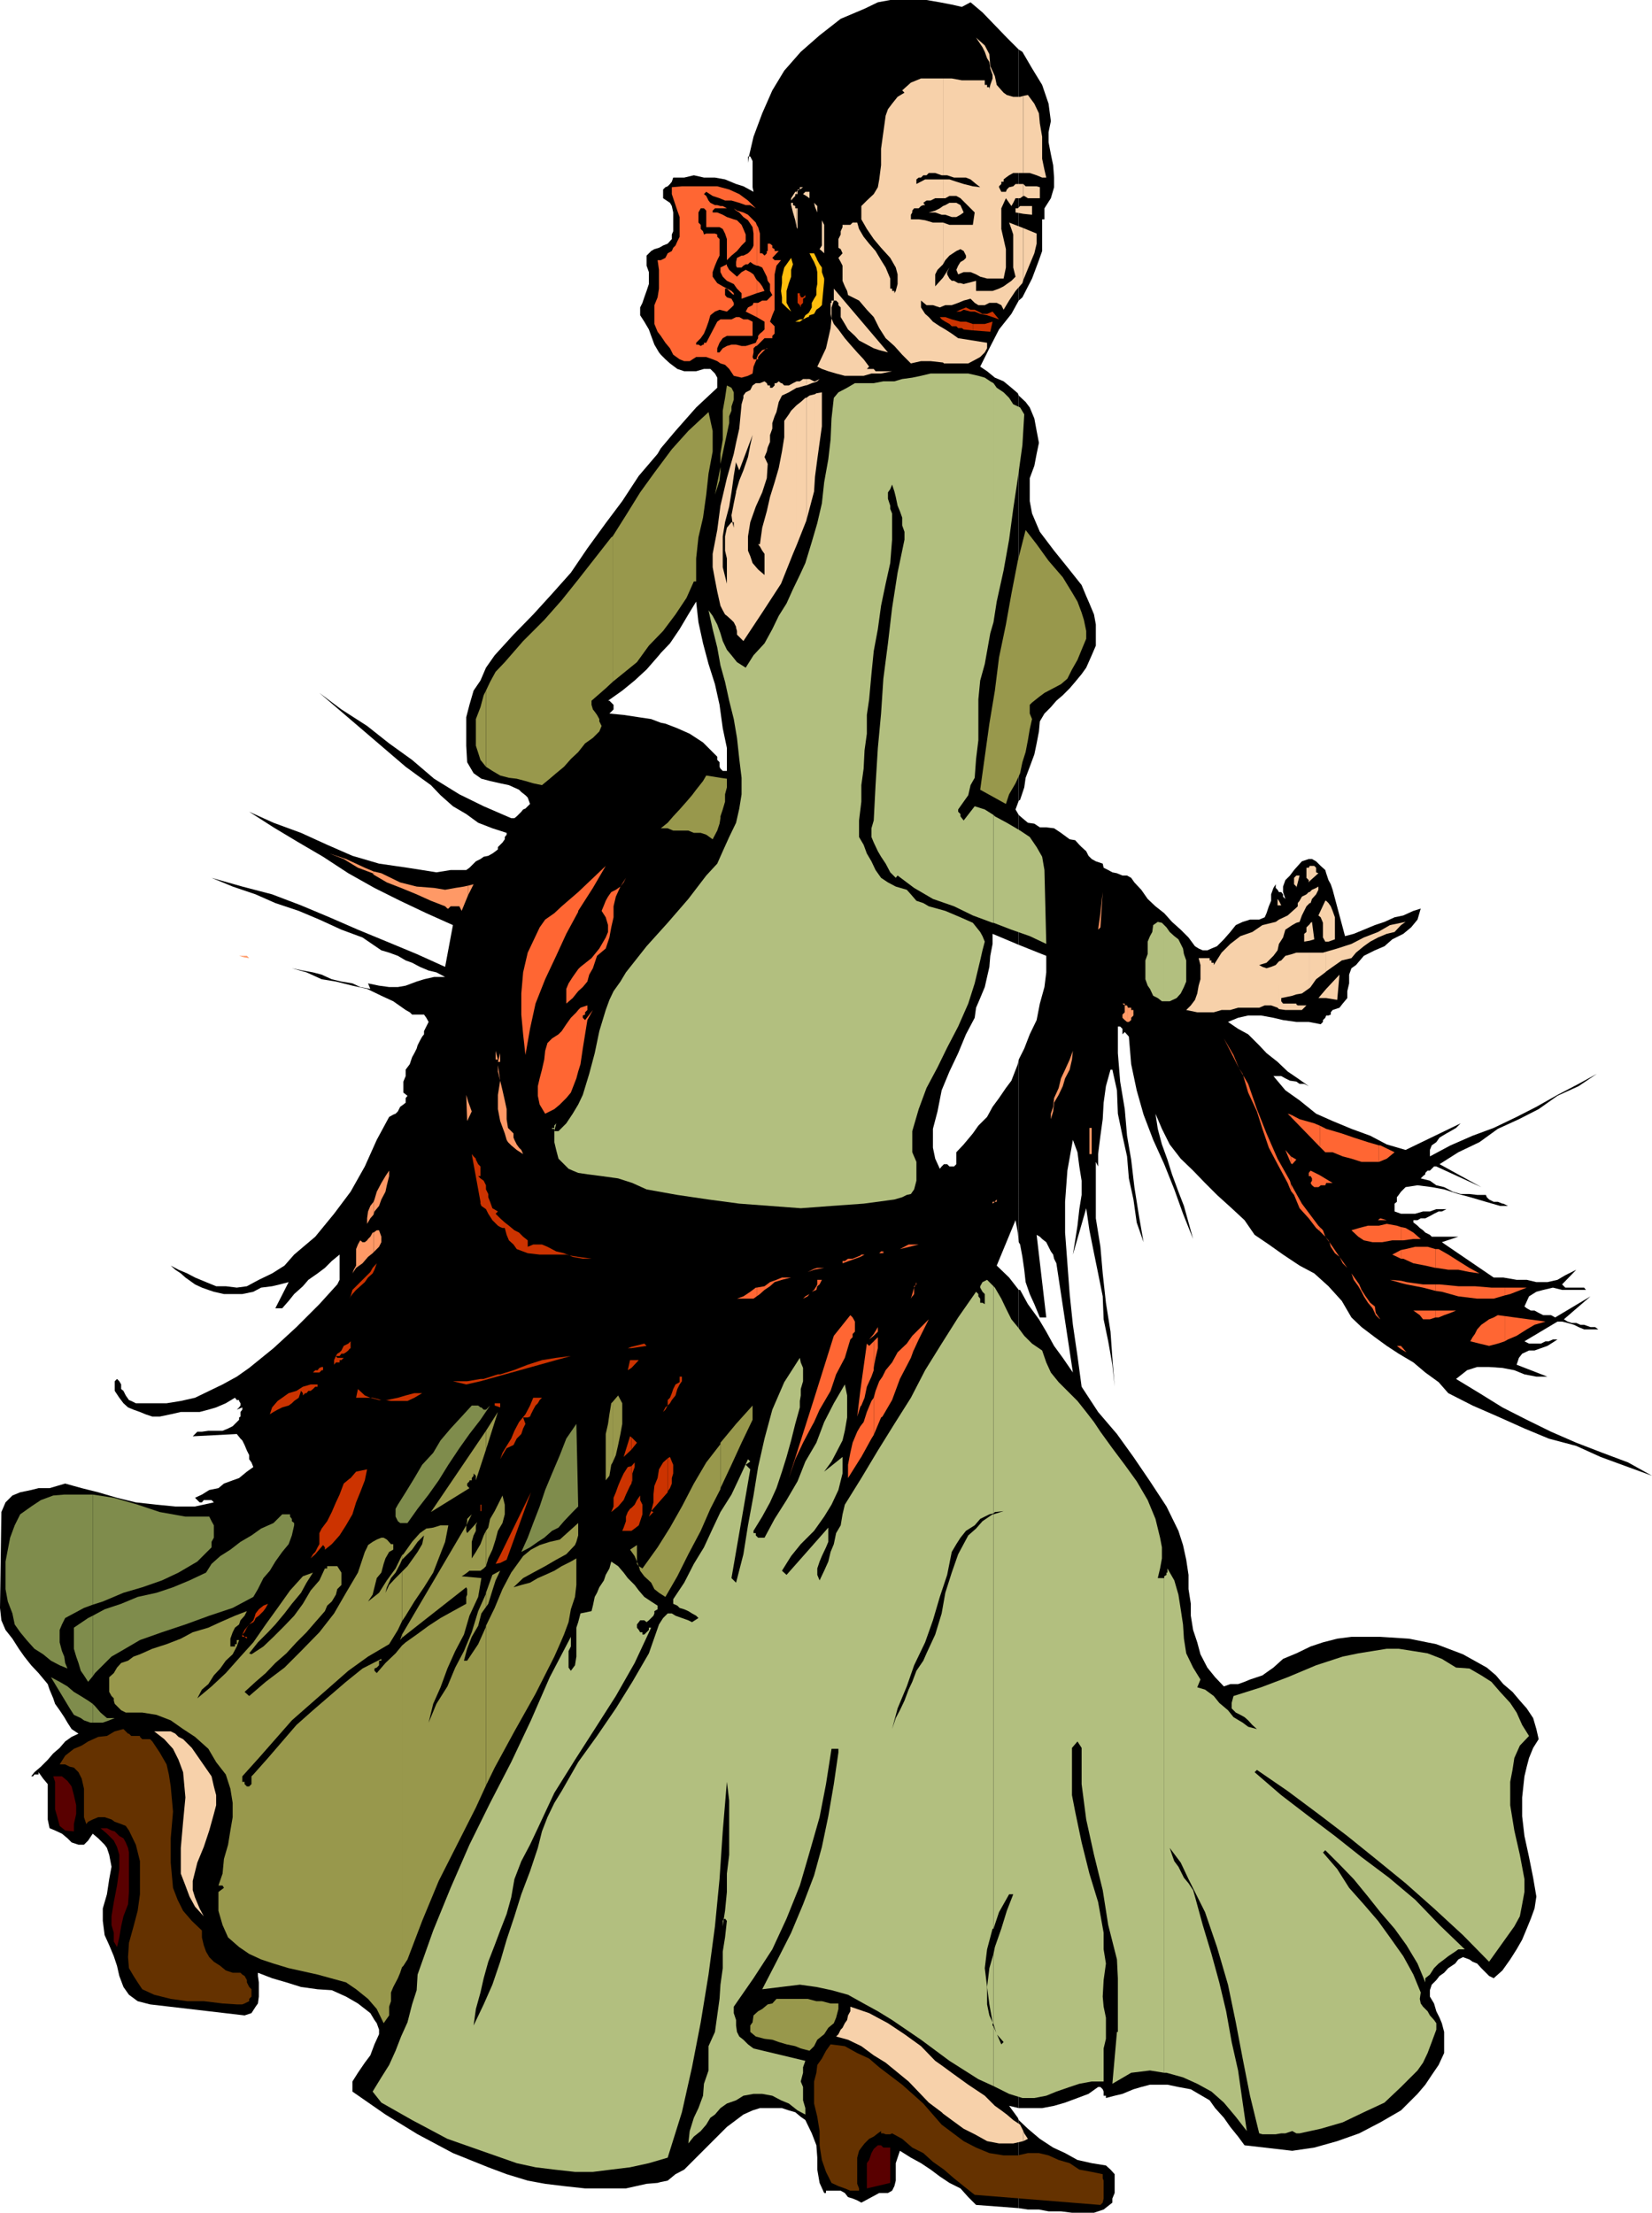
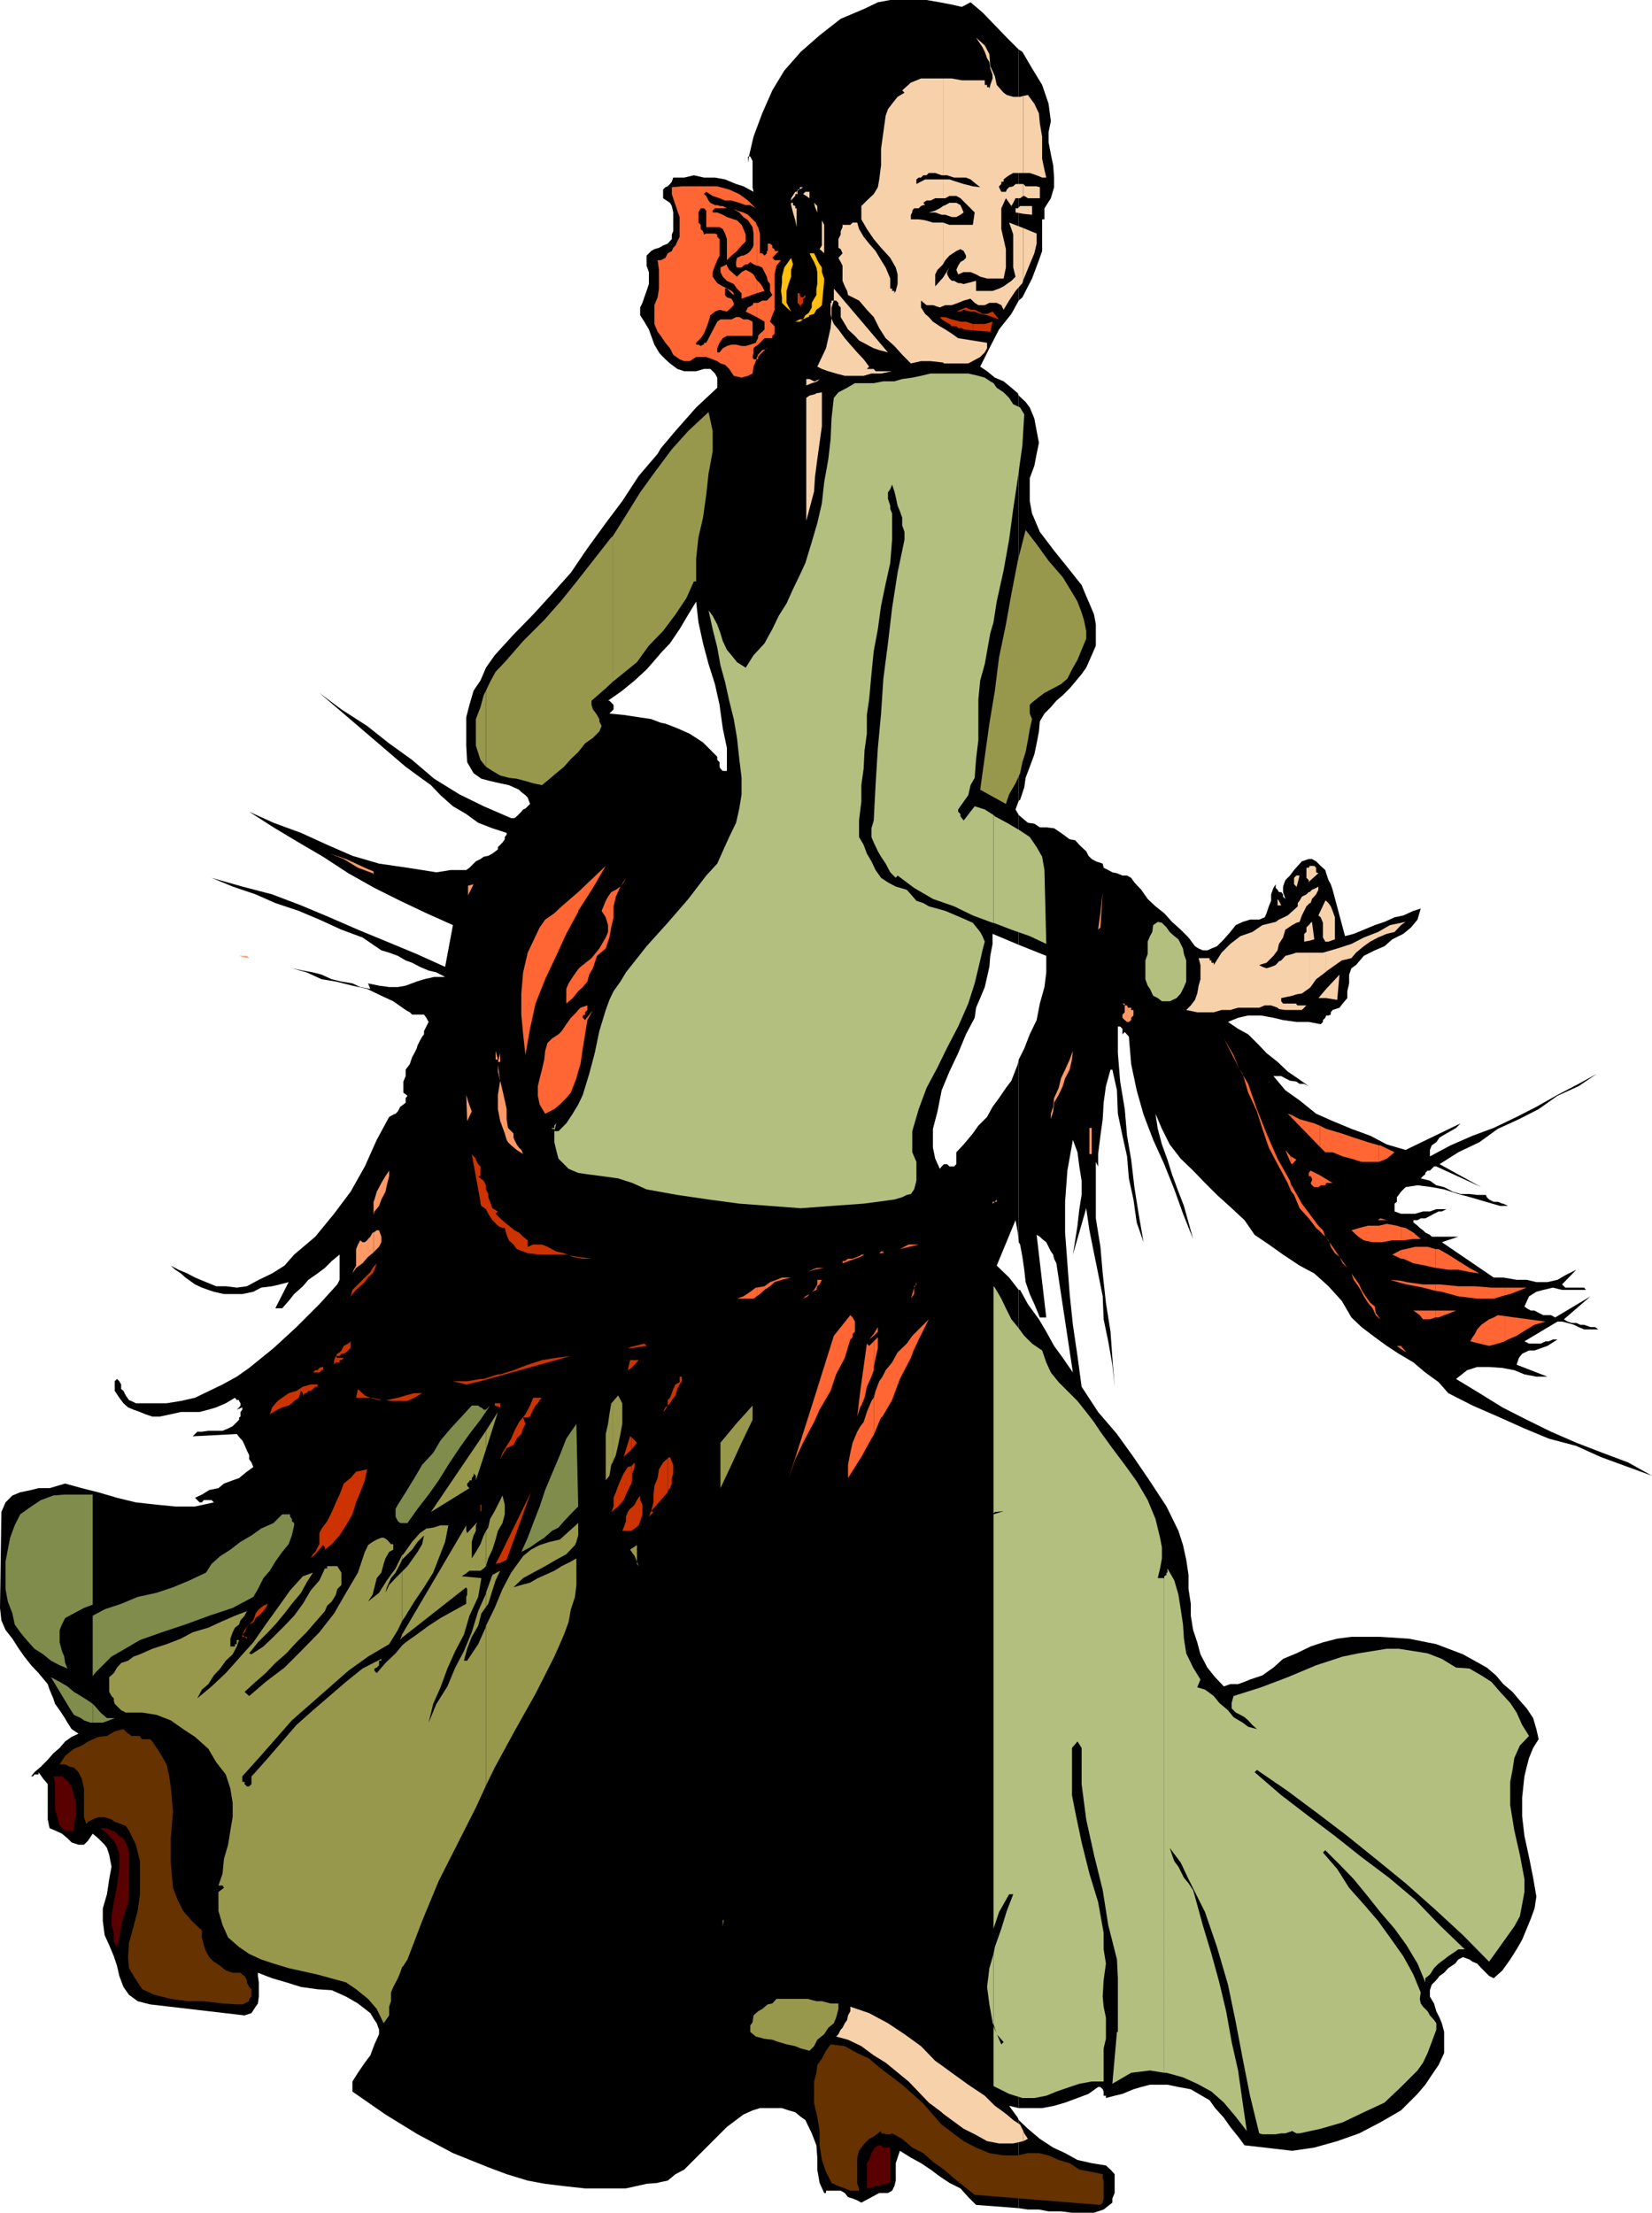
<svg xmlns="http://www.w3.org/2000/svg" width="360" height="482.199">
  <path d="m144 475.5 1.5-.3 1.703-1.403 1.899-1 3.101-3.098 3.098-3.101 3.101-3.098 3.598-2.703 2-.899 1.602-.5h4.8l1.5.5 1.399.399 1.199 1 1 .703 1.402 2.898 1 2.602.2 2.7v2.597l.5 2.902 1 2.2H180v-.5h3.203l.899.5.699.898 1 .3 1 .403.902.5 3.899-2.102h1.898l.902-.5.5-1 .301-1.199v-3.8l.399-1.2.5-1.5 2.398 1.5 2.203 1.2 2.098 1.398 2 1.5 2.101 1.402 2.399 1.2 1.699 1.898 1.703 1.703 9.297.7V462l-.2-.5-1.898-2.602 2.098.5v-178.3l-2.098-2.7-2.699-2.601 4.098-9.899.5 2.7.199 2.101v-39.8l-.2 1-1.398 3.601-1.199 1.598-1.5 2.199-1.402 1.902-1.2 2.2-1.898 1.898L212 247l-2 2.398-1.598 1.7v2.601l-.5.5h-1l-.5-.5h-.699l-.5.5-.402.5-1-2.199-.5-2.402V246l1-3.8.902-4.602 1.7-4.098 1.898-4 1.699-4.102 1.902-3.601.301-2.2.899-2.097 1-2.402 1-4.399.199-2.402.5-2.598V203.5l5.699 2.398v-28.3l-.7-1.2.7-1.898V86.2l-.2-.5-1.398-1.2-1.699-1.402-1.902-.801-1.7-1.399-1.5-1 2-4 2.102-4.101 2.7-3.399L222 65.5V10.797l-2.598-2.598-2.601-2.699-2.7-2.8L211.5.5l-1.898 1-2.2-.5-2.601-.5-2.899-.5H194l-2.7.5-2.898 1.398-5.199 2.2-4.601 3.601-4.102 3.598-3.598 4.101-2.601 4.301-2.2 5-1.898 5.098-1 4.3h.297l.5 1v5.7l.203 1-2.203-1.2-1.598-.5-2.402-1-2.2-.398h-2.398l-2.199-.5-2.101.5h-2.399l-.3.899-.403.5-.5.5-.5.199-.5.5v1.902l1.5 1 .402.7.301 1.398v4.101l-.3.7v1l-.903 1-1 .402-.5.297v23.5l1 1 1 .902 1.602 1.2 1.5.5h2.601l1.7-.5h1.398l1 1 .5.898V84.5l-4.598 4.297-4.5 5.101L144 97.7v44.598l2-2.098 2.102-3.101 1.898-3.2 1.703-2.8.5 4.5 1 4.601 1.2 4.5 1.398 4.399 1 4.5.699 5.101.902 4.301v5h-.902l-.5-.5-.2-.402v-1l-.5-.5v-.7l-1-1-2.097-2.101-2.902-1.899-2.7-1.199-2.601-1-1-.199v318" />
  <path d="m144 157.5-2.098-.8-2.699-.403-3.3-.5-3.102-.297.902-.902v-1l-.5-.5-.402-.399h-.301l3.102-2.199 2.699-2.203 2.601-2.399 2.7-3.101.398-.5V97.699l-.7 1.2-4.097 4.8-3.601 5.5L132 114l-4 5.5-3.598 5.297-4.101 4.601-4.098 4.5-4.3 4.399-4.102 4.5-1.899 2.703-1.199 2.797-1.5 2.203-.902 3.098-.7 2.699v6.203l.2 3.598 1.402 2.402 1.7 1.2 1.898.5 2.199.5 1.902.398 2.2 1 .5.5.898.699.5.5.5 1.402-1 1-.5.2-.398.5-1 1-.5.398h-.7l-6-2.598-5.3-2.601-5.5-3.399-4.801-4.101-5-3.598L80 158.2l-5.598-3.602-4.8-3.598 18.8 16.098L91 169l2.902 2.098L96 173.297l2.703 2.402 2.899 1.7 2.601 1.898 3.098 1.203 3.101 1v.398l-.402.5v.5l-.5.7-1 1v.5l-.5.402-.7.5-.898.5-1 .2-.699.5-1 .5-.5.5-.902.898-.7.5h-3.398l-3.101.5-3.102-.5-3.2-.5-6.198-.899L76.8 186.5l-5.5-2.402-5.7-2.598-6-2.203-5.3-2.399 5.3 3.399 5.5 3.3 5.301 3.102 5.5 3.598 5.7 3.203 5.601 2.797 5.7 2.703 5.8 2.598L97 210.699l-6.2-2.8-6.5-2.7-6.3-2.601-6.2-2.7-6.198-2.601-6.301-2.399-6.5-1.699-6.7-1.902 4.602 1.902 5 1.7L60 196.796l5.102 1.703 4.5 1.898 4.8 2.2 4.598 1.7 4.102 2.8 1.699.5 1.902.7 1.7 1 1.398.5 1.699.902 1.902.801 1.7.398 1.898 1h-2.398l-2.2.5-1.601.5-2.399.899-1.699.3h-1.902l-2.2-.3-2.398-.5.5 1.203-2.203-.402-1.7-.801-2.398-.399-2.101-.5-2.2-1-1.898-.5L66 211.5l-2.398-.5 3.199.898 3.3 1.5 3.102.5 3.598.899L80 215.5l3.102 1.5 2.601 1.2 2.7 1.898.898.5.5.5h2.601l.5.699.5.902-1 2v.7l-.402.5-.5.898-.5 1-.2.703-.5 1-.5.898-.5 1.5-.898 1.2v1.402l-.5 1.2v2.398l.899.699-.399.5v1l-.5.402-.699.5-.5 1-.5.5-.5.2-.902.5-2.7 5-2.601 5.8-3.098 5.5-3.601 4.801-4.098 5-4.601 3.898L62 275.797l-2.7 1.703-2.898 1.398-2.601 1.399-2.2.3-2.398-.3h-2.101l-2.2-.899-2.402-1-1.7-.898-1.898-.8-1.699-.903 1 .902 1.2.801 1 .898 2.097 1.5 1.5.7 1.402.5 1.2.402 2.199.5h4l2.402-.5 1.7-.902 2.398-.301 1.699-.399 1.902-.5-2.902 5.7h1.5l1.402-1.598 1.2-1.5L66 280.297l1.203-1.399 2-1.398 1.598-1.203 1.5-1.5L74 273.398v5.5l-.5 1-3.898 4.301-5 5-5 4.598-5.301 4.3L51.6 300l-3.101 1.7-2.898 1.398-3.102 1.5-3.098.699-3.101.5h-6.7l-1-.5-.5-.2-.699-1-.5-1-.5-.398v-1L26 301l-.5-.5-.5.5v2.098l1 1.5.902 1.199 1 .902 1.2.5 1.398.5 1.203.5 1.5.5h1.598l2.402-.5 2.2-.5H43.5l1.902-.5 1.7-.5 2.101-.902 2-1.2.399.5h.5v.2l.3.5v.5l-.3.402-.5.5 1.199-.5v.5l-.399.5v1l-.3.2v.5l-1.399 1.398-1 .5-1.203.5h-3.098L44 312h-1l-1 1 9.602-.5.8 1 .399.398.5 1 .5 1.2.5 1V318l.5.7.402 1-1.402 1-1.7 1.398-1.398.5-1.902.699-1.2 1-2 .402-1.601 1-1.5.7 1 1h.5l.402-.5h1.7l.5.5-4.102.898h-4.297l-4.101-.399-4.5-.5-4.102-1-4.098-1.199-3.601-.902-3.598-1-1.703.5-1.7.5H8.403l-1.601.402-2.399.5-1.699.7-1.5 1.5-.902 2.101L0 350.398l.3 2.7.903 2.101 1.5 1.899 1.399 2.199L5.3 361l1.5 1.898 1.601 1.7 2 2.402.399 1.2.8 1.898.399 1.199 1 1.402 1 1.5.703 1.2.899 1.398 1.5 1-1.5.703-1.399 1L13 380.898l-1.398 1.2-1.2 1.402-1.5 1.5-1.402 1.2-.7.898h.403l.297-.399h.902v-.5l1 1.399 1 1.199v7.703l.399 1.898 1.199.5 1.5.7 1.203 1 .899.902 1.5.5H18.3l.902-.902 1-1.5 1.2 1L22.8 402l.5.7.5 1.5.5 2.597-.5 2.703-.5 3.297-.899 3.101v2.7l.399 3.101 1 2.2 1 2.398.699 2.101.5 2.2.902 2.402 1.2 1.7L30 436.097l2.703.699 20.598 2.402 1.5-.5.902-1.402.5-.7.2-1.5V432l-.2-1.402v-.7l3.098 1.2 3.101.902 3.2 1 3.601.5 3.098.2 3.101 1.398 2.598 1.5 2.703 2.101.899 1.5.5.7.5 1.398v1l-1 2.203-.899 2.398L79.5 449.5l-1.5 2.2-1.2 1.898v2.199l7.2 5 7 4.3 7.703 4.102 7.7 3.098 4 1.5 4.597 1.402 3.8.7 4.102.5 4.598.5h8.902l4.5-1 2.399-.2.699-.199v-318m0-103.703-.398.203-1 .297-.7.402-1 1v2.2l.5 1.398v2.601l-.5 1.5-.5 1.399L140 66l-.5 1v1.7l.902 1.398 1 1.699.5 1.402.7 1.899 1 1.699.398.5v-23.5M222 481.2l2 .3h2.402l2.098.398h2.703l2.399.301h4.8l2.098-.699 1.902-1.5v-.902l.5-1.2v-4.101l-.902-1-1-.899-3.098-.5-3.101-.699-2.7-1.5L229.5 468l-2.898-1.902-2.602-2.2-2-1.898v19.2m0-21.802h5.102l2.601-.5 2.399-.699 2.699-1 2.402-.902 2.098-1.5h.5l.5.5.199.5v.902h.5v.5l1.902-.5 1.7-.402 2.398-1 1.703-.5 1.899-.5h3.8l2.399.5 2.699.5 1.703 1 2.399 1.402 1.199 1.7 1.902 2.101 1.399 2 1.699 2.098 1.402 1.902 10.399 1.2 4.8-.7 5-1.402 4.801-1.7 4.598-2.398 4.5-2.602 3.601-3.601 1.7-2 1.398-2.098 1.5-2.199 1.203-2.602v-4.601l-.5-1.899-.5-1.199-.703-1.402-.5-1.7-.898-1.5V433.7l.398-1.2 1-1 .703-.902 1-.7.899-1 1.5-1 .699-.898 1-.5 1.402.5.7.5 1 .398.898 1 1.699 1.7 1 .5 1.902-1.7 1.7-2.398 1.398-2.203 1.203-2.098 1-2.402.899-2.2.8-2.199.399-2.601-.7-4.098-.898-4.5-1-4.601-.5-4.301v-4.098l.5-4.601.5-2.098.5-1.902.899-2.2L335.3 379l-.5-2.203-.7-2.399-1.398-2.101-1.5-1.7-1.601-1.898-2-1.699-1.602-1.902-2-1.7-5.2-2.898-5.8-2.203-6-1.2-6.2-.398h-6.3l-3.098.399-3.101.8-2.7.899-3.101 1.5-2.898 1.203-2.102 1.898-1 .7-1.398 1-1.2.402-1.5.5-1.199.5-1.402.5h-1.7l-1.398.5-1.902-2-1.7-2.102-1.5-2.898-.699-2.602L260 355.2l-.5-3.101V349.5l-.5-3.203v-3.098l-.5-3.3-.7-3.2-1-3.101-2.597-5.301-3.601-5.5L247 317.5l-3.598-5-4.101-4.8-3.598-5.5-.902-6.7-1-6.8-.7-6.7-.5-6.703-.5-6.7v-6.699l.5-6.8 1.2-6.7 1 2.7.402 3.101.5 3.098v3.101l-.5 3.102-.402 3.598-.5 3.199-.5 3.101 2.902-10.101.7 4.8 1 5 .898 4.403 1 5 .199 5 1 4.797.902 5.101.5 4.801-.5-6.3-.402-5.7-1-6.3-.7-6.399-.5-5.8-1-6.2v-12.3l.5 1v-2.7l.5-4 .5-3.602.2-3.601.5-3.598 1-3.601h.402l1 4.5.2 5.101 1 4.801 1 4.5.398 4.797 1 4.601.703 5 1.5 4.301-1-5.699-1-6.3-.703-6-.898-5.2-.5-5.8-1-6-.5-6.2v-5.8h.5l.5.5v1.198h-.5.5l.5-.5.898 1 .5 6 1.203 5.7 1.5 5.3 2.098 5.5 2.402 5.301 2.2 5.5 1.898 5.301L260 270l-2-7.203-1.2-3.098-1.398-3.8-1-3.2-1.199-3.3-.902-3.399-.5-3.3 1.402 3.3 1.7 3.398 2.398 3.102 2.699 2.598 2.602 2.699 2.601 2.601 3.2 2.899 2.8 2.601 2.2 3.2 3.097 2.101 3.102 2.2 3.601 2.398 3.2 1.703 3.097 2.797 2.902 3.203 2.098 3.598 2.203 2.101 2.899 2.2 2.601 1.898 2.598 1.703 3.199 1.898 2.602 2.2 2.898 2.101 2.102 2.399 5.3 2.699 5.5 2.402 5.801 2.598 5.297 2.203 6 1.598 5.3 2.402 6 2.2 5.2 1.898-5.2-2.899-5.597-2.101-5.703-2.2L338 312l-5.297-2.602-5.3-2.699-5-3.101-5.102-3.098 2.402-1.902 2.2-.7h2.597l2.902.2 2.598.5 2.203.902 2.598.5h2.402l-6.703-2.602.5-1.5.703-.898 1.5-.703h1.2l1.398-.5 1.402-.5.797-.5 1.402-.899h-1l-.902.399h-.7l-1 .5h-2.597l-1-.5 7.2-4.297h1l1.199.297 1.398.402 1 .5 1.203.5h3.098l-.7-.5h-1l-1.398-.5h-.8l-.903-.402h-1l-.898-.297-.801-.5 5.8-5-7.699 4.598-.902-.5h-1.7l-1-.5-.898-.5h-.8l-.899-.5-.5-.399 1-2.199 1.598-1 1.5-.402 2.101-.5 2 .5h5.2l-.399-.5h-4.101l-.7-.7 3.098-3.199-2.398 1.2-1.7 1-2.199.5h-2.402l-2.098-.5H330.5l-2.898-.5H325.5l-11.297-7.7 3.598-1.199H312l-.398-.402-1-.5-.5-.5-.7-.5-.5-.5-.5-.399-.402-.3v-.5h.902l.7-.399h1l1-.5.898-.5 1-.5h.703l1-.5H313l-1.398.5h-1.5l-1.7.5h-3.101l-1.399-.5v-1.703l.5-.399v-1l.399-.5.5-.699 1-1 2.601-.402 3.098.402 2.703.5 3.098 1 2.601.7 3.399 1 3.101.898h1.7l-1-.5h-.2l-1-.399h-.902l-1-.5-.5-.5-.2-.5h-1.898l-1.699-.199h-1.902l-1.7-.5-1.898-1-1.703-.402-1.398-1-2-.5.5-.5.5-.399v-.3l.5-.5h.5l.898-.899h.5l9.8 4.5-9.097-5 4.098-2.601 4.601-2.2 4-2.898 4.598-2.102 4.3-2.199 4.102-2.902 4.598-2.098 4-2.699-4 2.2-4.598 2.398-4.601 2.601-4.301 2.2-5 2.398-4.598 1.703-4.8 2.098-4.5 2.402v-1.402l.398-1 1-.7.703-1 1.5-.898.899-.5 1.199-.703 1-1-12 5.8-4.098-1.199-3.601-1.898-4.102-1.5-4.098-1.703-3.601-1.598-3.598-2.902-3.101-2.2-2.602-3.097h1.703l.899.5 1 .5 1.398.2.703.5h1l1 .5-2.402-1.7-2.2-1.5-2.199-2.102L276 229.5l-1.598-1.703-2.402-2.399-2.2-1.199-2.198-1.5 2.199-.902 2.199-.5h2.8l2.7.5 2.102.5 2.898.402h2.703l2.598.5.5-.5v-.402l.5-.5.199-.5h.5l.5-.2v-.5l.402-.5 1.5-.5.7-.898 1-1.199V216l.398-1.703v-1.899l.5-1.398 1-.703 1.703-2 2.399-1.2 2.101-.898 1.7-1.5 2.398-1.199 1.699-1.402 1.402-1.7.7-2.398-1.602.5-2.2 1-1.898.398-2.199 1-2.101.7-2.399 1-2.203.902-1.898.5-2.7-10.102L290 192.7l-.5-.902-.5-1.5-.2-.7-1-.898-1-1-.898-.5h-.699l-1.5.5-.902 1-.801.899-.898 1.199-1 1-.5 1.402v1.2l.5 1.5-.5-.5v-.5l-.399-.5h-.5l-.3-.5-.403-.399v-.8l-.5.8-.5 1.398v1.399l-.5 1.203-.5 1.5-.398.898-1.2.5h-2l-1.601.5-1.5.7-1.2 1.5-1.398 1.601-1.5 1.5-1.203.5-.898.399h-1l-.899-.399-.8-.5-1.403-1.902-1.7-1.7-1.898-1.699-1.699-1.898-1.902-1.5-1.7-1.602-1.398-2-1.5-1.601-.703-1-.898-.5h-1l-1.2-.5-1-.2-.902-.5-1-.5-.2-.898-1.5-.5-.898-.5-.699-.699-.5-1-1-.902-.5-.5-.902-1-1.2-.2-1.898-1.398-1.5-1-1.703-.203h-1.398l-1.2-.797-1.402-.203-1.2-1-.8-.7v28.301l6 2.399v3.601l-.398 3.2-1 3.601-.7 3.598-1.5 3.101-1.199 3.102-1.203 2.398V270.7l.3.5.5 2.7.403 2.8.297 2.7.902 2.601 1 2.2 1.2 2.898H228l-2.098-18 .7.402.5.5.898.7 1 2 .5.698.203.899.5 1 3.598 23.8-2.2-3.199-1.898-2.601L228 290.2l-1.598-2.699-2.402-3.3-1.7-3.102h-.3v178.3m0-284.899.3-.203.903-2.7.297-2.097.902-2.402 1-2.7.5-2.398.5-2.602.2-2.199 1-1.699 1.398-1.402 1.203-1.399 1.399-1.199 1.5-1.5 1.199-1.402 1.402-1.7 1-1.398 1.2-2.703.898-2.098v-4.601l-.399-2.2-1-2.398-.699-1.602-1-2.398-3.101-3.902-2.899-3.598-3.101-4.102-1.7-4-.5-2.699v-5l1-2.699.5-2.602.5-2.398-.5-2.602-.5-2.699-1-2.402-.902-1.2L222 86.2v88.3m0-109 .8-.703 2.102-4.098 1.5-4 .7-2v-6.902h.5v-2.399L229 43.2l.703-2.402V38.7L229.5 36l-.5-2.402-.5-2.598v-2.203l.5-2.399-.5-3.8-1.398-4.098-2.2-3.602-2.101-3.601-.801-.5V65.5m-114 120-.2-.402.2.402m55.203-151.402H163V35.5zm0 0" />
-   <path fill="#f7d1aa" d="m46.102 387.098.5 2.199.5 1.902v2.2l-.5 1.898-1 3.601-1.2 3.602L43 405.898l-1 4v2l.5 1.602 1 2.398.902 1.7L42.5 415.5l-1.2-2.203-.898-2.399-1-2.601v-5.598l.5-5.699.5-5.3-.5-5.5-1-2.7-1.199-2.402L35.801 379l-2.2-1.703h3.602l1 .5.7.703 1 .5 1.898 1.898 4.3 6.2m114.301-250.301.2.703v.797l1.398 1.402 4.102-6.199 4.101-6.3 2.598-6.5.8-1.903v-30.5l-.3.3-.899.903-.5.797-1 1.402v3.598l-.5 3.101-.699 3.602-.902 3.098-1 3.199-.7 3.101-1 3.602-.5 3.598h-.398l.399.5.5.902.5.7v4.597l-1.399-1.2L164 122.7l-.5-1.5-.5-1.2v-3.102l.5-3.101 1.203-3.399 1.399-3.101 1-3.098.199-3.101-.7-1.5.5-1.2.2-.898.5-1.203v-1.5l.5-1.399V92.2l.5-1.5.402-.902.5-2.2.7-1.398 1.5-.699 1.699-1v-1.402l-.801.402-.899.5h-1l-.5-.5h-.199l-.5-.402-.5.402h-.402v.5l-.5.5h-.5V84h-.5l-.2-.5-.5-.402-1 .402h-.898L164 84l-.5 1-1 .5-.5.7v.5l-.398 1.398-.5 5.3-.7 3.102v4.297l.7 1.703L164 94.797 163.5 97l-.5 2.598-1 2.902-.898 2.2-.7 2.398v29.699m0-29.699v.199l-.5 2.402-.5 2.598.2 1.5h.3V115l-.3-1.203h-.2l-1 1.203-.402 1.898V120l.402 1.7v5.5l-.902-3.602v-6.7l.5-3.101.902-3.399.5-3.101.5-3.598.5-3.101v.199V96.5l-.5 2.398-1.5 5.301-1.402 6-.7 5.301-1 5.2v2.898l.5 2.699.5 2.601.7 3.102.5 1 .5.898.402.301 1 .899.5.5.5 1v.199-29.7m13.2 11.7L175.5 114l.203-.5V86.7h-.203l-1 .898-.898.699v30.5m0-34.297h.199l1.699-.5h.203v-1.402H175l-.7.5h-.698V84.5m0-35 .199.398V53.5v-8.102h-.2V49.5" />
  <path fill="#f7d1aa" d="M173.602 45.398h-.301v-.5l-.5-.199v-.5h-.399v.5l.399 1.598.5 1.703.3 1.5v-4.102m.001-3.101h.199V41.5l-.2.297v.5" />
  <path fill="#f7d1aa" d="M173.602 41.797h-.301l-.899 1.402v.7-.2l.399-.5.5-.5v-.402h.3v-.5m2.102 71.703 1.7-6.402.199-3.2v-18l-1.2.301-.699.5V113.5m0-29.5 1.2-.5.699-.203v-.2h-.2l-1-.5h-.699V84m0-41.3.7.5v-1.403h-.7v.902m0-.902h-.203l-.5.5.703.402v-.902m1.899 62.101.5-3.8 1-7.2V85.5l-1.2.2-.3.198v18m0-20.601.5-.2.5-.5-1 .5v.2m0-38.199.5 1.199v-1.399l-.5-.5v.7m0-.7-.2-.199.2.899zm1.5 36 1.398.5 1.703.5 1.899.5h4.101l1.7-.5H192l2.402-.5h-3.601l-.399-.5h-1.5l.5-.5-1.199-1.601-1.402-1.5-1.5-1.7-1.2-1.398-1.398-1.902-1-1.2-.5-1.199L181 71.5l-1 4.398-.898 1.899v2.601m0-2.601-1 2.101 1 .5zm0-23.097.5.5V49l-.5-1v-.703 7.402m0-1.199-.5.797.5.402zM205.5 460.598l1.902 1.402 2.598 1.898 2.402 1.2 2.7 1.5 2.601.5h3.098l2.199-.5v-2.2l-.7-1.398-1.5-1-1.398-1.203-1.199-.899-1.402-1-2.2-2.199-3.601-2.402-3.598-2.598-1.902-1.402v10.3m0-10.3-1.7-1.2-3.097-3.199-3.601-2.601-3.602-2.399-4.098-2.199-4.101-1.402v1l-.5.902-.2 1-.5.7-.5 1-.398.398-.5 1-.5.5 2.598.703 2.902 1.398 2.7 2L193 449.5l5 4.098 4.402 4.601 2.801 2.098.297.3v-10.3M205.5 79l.203.2H211l1.703-.903.899-.5 1-1 .5-.899V74.7l-6.301-1-1.399-1-1.402-.902-.5-.297V79m0-7.5-.7-.402-1.5-1-.898-1-.8-.7-.899-1.398v-1.5l1.2 1h1.398l1.5.5.699-.3v-6.2l-1.7 1.898v-2.601l.5-1 .903-.899.297-.3V48.5h-2.2l-1.698-.5-1.399-.203H198.5v-1l.3-.5v-.399l.403-.5h1l.5-.5.5-.199h.399l-.399-.5.7-.5h.898l1-.5h1.699v-4.101h-3.898l-1.899 1v-1l.5-.399h.5l.5-.5h.7l.5-.5h1.398l1.402.5h.297V17.098h-4.797L198.5 18l-1.898 1.7.5.5-1.5.898-1.2 1.5-.902 1.199-.5 1.402-.5 3.598-.5 3.601V36l-.398 3.098-.301 1.699-.899 1.5-1.5 1.402-1.199 1.2v2.898l1.2 2.101 1.5 2.2L192 54l2 2.2 1.203 2.097.399 1.5v2.101l-.399 1.5-.3.5v-.5h-.5v-.5H194V60.7l-1-2.402-1-1.598-1.2-2-1.398-1.601-1.199-1.5-1-1.7-.402-1.398h-1l-.5.5h-1.7v.5l-.398.898v.7l-.5 1V54l.5.297.399.902-.899 1 .5.899.399.8V61.2l.5 1.2.5 1 .199.898 2.402 1.203 1.7 2 1.5 1.598 1.199 2.402L193 73.7l1.902 1.698 1.7 1.899 1.898 1.902 2.203-.5h2.098L205.5 79v-7.5m0-4.8.5-.2h1.402l1.399-.5 1.199-.5 1.5-.402.902.902.801.5h1.399l1-.5h1.601l1 .5.5 1 1.2-2 1.398-2.102 1.5-1.699L223 61V49.7l-3.098-1.2.5 1.398.399 1.2v7.199l.5 2-.899.902-1 .7-.699.5-1 .5-1.402.5h-3.598v-2.2l-2.703.7-.7-.2h-.5l-.898-.5h-.5l-.5-.5-.5-.902v-.5l.5-1L205.5 60.5v6.2" />
  <path fill="#f7d1aa" d="m205.5 57.598.5-.899.902-1 1.5-1 .899-.402.699.402.5 1v.5l-.5.5-.7.399-.5.8-.398.899.399 1 1.199-.5h1.5l1.203.5.899.5 1.5.402h3.601l.5-2.402v-4l-1-4.399v-4.5l1-2.199 1.2 1.7.398-.7.5-1h1l.699-.5v-2.601h-1.7l-.5.5-.898.199-.5.5-.199.5h-1l-.5-1v-.2l.5-.5v-.5h.5v-.5l.5-.398.7-.5.898-.5H223V20.9l-.7.199h-1.5l-1.398-.399-.699-.5-1.5-1.699-.402-1.902-1-2.2-.2-2.601-1-1.899-1.898-1.699 1.399 2.098.5 1 .5 1.402.5.801.199 1.398.5 1.399v.8l-.5 1.403-.2 1V19h-.5v-.5h-.5v-1h-5l-2.199-.402H205.5v21.101h.902l1.5.5h2.598l1 .399 1.203 1 .899.699-1.602-.2-2-.5-1.598-.5-1.5-.5H205.5V43.2h.5l.902-.5h1.5l.899.5 3.101 3.098L212 49h-5.098l-1.402-.5v9.098" />
  <path fill="#f7d1aa" d="M205.5 46.797h.5l1.402.5h1l.899-.5.699-.5-.7-1.598-.898-.5h-1.5l-.902.5-.5.2v1.898m0-1.899-.7.5-1 .5-1.398.399h-.8 2.199l1.402.5h.297v-1.899m17.5 421.7 1-.5-.797-1.2-.203-.5v2.2M223 61l.5-1.203.902-2.2 1-2.398.5-2.101v-2.2L223 49.7V61m0-14.402 1.902.199v-1.899H223v1.7m0-1.7h-.7l-.5.5h-.5v.899l1.7.3v-1.699m0-2.198h.203l.797.5h2.602v-2.403l-.7-.2H223.5l-.5-.5V42.7m0-5h1.402l1.5.5 1.2.5H228l-.398-1.7-.5-2.402v-4.801l-.5-2.899-.2-2.199-1-2.101L224 20.699l-1 .2v16.8m55.703 182.199 1.399.2h2.398v-1.399h-2.898l-.399-.5v-.699l2.399-.5.898-.3v-9.102l-.898.3-1.5.399-.899 1-.5.203v10.398m0-10.398-.703.797-1 .402-1 .301-.898-.3-.7-.403 1.598-.5 1.5-1.5.902-1.2.301-1.398v-5.3l-.703.5-2.898.699-2.2 1.5-2.601.902-2.2 1.7-1.898 1.898-1.703 2.699v-.5h-.5v-.5h-.398v-.5h-2.399l.399 1.5v3.101l-.399 1.399-.3 1.703-.5 1.398-.903 1.2-1 1 2.402.5h3.598l1.703-.5h1.899l1.699-.5h4.601l1.2-.5H277l1.402.5.301.3V209.5m0-3.8.899-1.403.5-1.7 1.5-1 .898-.5v-3.3l-1.898 1.703-1.899.898v5.301m0-8.402h.5l-.5-1v1m0-1-.3-.399v1.399h.3v-1m3.797 23.801h1.203l1-1h-1.902l-.301-.2v1.2m0-3.398 1.203-.2 1.7-1.203v-7.7H282.5v9.102m0-15.601.703-.2.5-1.398 1-2 .7-.703v-2.399h-.2l-.5.5-1 .5-.5.899-.402.5v.703l-.301.297v3.3m0-7.597.703-2.703h-.703Zm0-2.703-.5.5v1.402l.5.5v.7-3.102" />
  <path fill="#f7d1aa" d="m285.402 215.297.2-.2 1.199-1.699 2-1.5.199-.199v-4.3l-.7.199h-2.898v7.699m0-10.297 1-.3-.5-3.802-.3.2-.2.3V205" />
  <path fill="#f7d1aa" d="m285.402 201.398-.699.7v1l-.5.402v1.7l1.2-.2v-3.602m-.001-4.601h.2l.3-.899.899-1 .5-1v-.699l-.5.301-.899.398-.5.5v2.399m0-4.797 1.899-1.703-.5-.2v-1l-.399-.398h-1V192" />
  <path fill="#f7d1aa" d="m285.402 188.7-.199.398h-.5v2.199l.5.5v.5l.2-.297v-3.3M289 217.5l2.402.398.5-5.5L289 215.5v2m0-2-1.7 2h1.7Zm0-3.8 1.402-1 2-1.403 2.098-.5 1-1.2 1.703-1.398 1.399-1 1.699-.902 1.902-.797 1.7-.402 1.398-1.5 1-.7-3.399.7-2.601 1.5-3.098 1.199-2.703 1.402-3.098 1-2.402.7v4.3m0-6.499h.5l1.402-.5v-4.802l-.5-1.398-.402-1-.5-.703-.5-.5v8.902m0-8.902h-.2l-1.5 3.203.5.398.5 1.2v3.199l.5.902h.2v-8.902M181.203 69.398V67l.5-1.5h-.5v.5H181v2.398l.203 1m.5-3.898h.5l.5.5v.5l.5.5v2.098l.899 1.5.699 1.199 1.5 1.402.902 1 1.7.899 1.5.8 1.199.399 1.898.5-11.797-13.899V65.5m-7.903-24 .5-.203h-.5zm.5-.203.7-.5h-.7zm0 0" />
  <path fill="#ffbf0d" d="m172.402 67.898-1-.898-1-1v-1.203l-.199-1.399.2-1.699v-1.402l.5-2 1.5-2.098.398 1.399-.399 1.199v1.5l-.5 1.402-.5 1.7V66l1 1.898m3.801 1.2.2-.399 1-.3.5-.899.699-.5.5-.5.5-5.3v-.5l-.5-1.403v-1l-.5-.7-.5-.898-.2-.5-.5-1h-1l.5 1 .5.899.5 1.199.2 1v2.601l-.2 1v1.399l-.5.8-.5.903v1l-.5.898-.199.301v.899m0-.898-.703.5-.5.898 1-.5h.203v-.899M175 69.598h-.7l-1 .5h1l.7-.5" />
  <path fill="#b2bf7f" d="m216.5 454.598 3.402 1.699 2.899.902h2.601l2.598-.5 2.203-.902 2.899-1 2.101-.7 2.7-.5h2.597v-7.199l.5-2.101v-4.598l-.5-2.402-.2-2.2.2-3.597.5-3.602-.5-3.101v-3.598l-1.2-6.699-1.898-6.203-1.699-6.797-1.402-6.703-.7-3.598v-10.3l1.2-1.399.902 1.398v7.899l1 7.703 1.7 7.7 1.898 7.698 1.199 7.602 1.902 7.5.2 4.098v11.699h-.2l-1 11.3 4.098-2.398 4.102-.5 3.101.5V343.5v.398h-1.402l.5-2.101.402-2.2V337.2l-.402-2.101-1-4.098-1.7-4.102-2.398-4.101-2.601-3.598-2.7-3.601-2.601-3.598-1.399-2.102-1.699-2.199-1.902-2.402-4.098-4.098-1.703-2.101-1-2.2-.898-2.601-2.2-1.5-1.699-1.7-1.402-1.898-1.399-1.699-1.199-2.402-1-2.098-1.402-2.402-.301-.301v49.5l.3-.297 1.903-.203-2.203.703v90.297l1.203-3.598 2.2-3.902h.898l-1.399 3.601-1.199 3.899-1.402 4-.301 1.5v15.3l.703 2.2 1.5 1.703-.5.5-1.703-3.902v13" />
-   <path fill="#b2bf7f" d="m216.5 441.598-.2-.2v-.699l-.698-1.5-.5-2.402V433l-.5-4.102.5-4.101 1.199-4.5h.199V330h-.2l-2.198 1.5-1.399 1.598-1.703 1.5-2.2 4.101-1.398 4-1.402 4.399-.797 4.5-1.402 4.601-1.899 4.098-.699 1.601-1.5 2.2-.902 2.402-.801 1.7-.898 2.398-1 2.101-.899 1.7-.8 2.398 1.199-4.5 2-4.797 1.601-4.602 2.399-5 1.699-4.8 1.5-5.098 1.601-4.8 1-5 1-1.7.899-1.402 1.199-1.5 1.902-1.2 1.2-1.398 2-1 .898-.203v-49.5l-1.398-1.399-1 .5-.5.899v.3l.5.903.5.5v2.2l-.5-.302h-.5V283l-.399-.5v-.5l-.5-.5-3.902 5.598-3.598 5.699-3.601 5.8-3.102 6-3.598 5.7-3.601 5.8-3.598 6-3.601 5.801-.5 2.102-.399 2.398-1 1.7-.5 2.402-.703 1.7-.5 2.097-.898 2-1 2.101-.5-1.199v-1.402l.5-1.5.5-1.2.898-1.898.5-1.199v-3.102l-9.098 10.301-1-.902 2-3.2 2.098-2.597 2.902-2.902 2.2-3.098 1.601-2.602 1.5-3.199.899-3.601V317.5l-4 3.2 1.601-2.2 1-1.902 1.399-2.7.5-2.101.5-2.899v-4.8l-.5-2.399-2.399 4.098-2.101 4.101-1.7 4.5-2.402 4.102-1.7 4.297-2.398 4.101-2.601 4.102-2.2 4.098h-1.398l-.5-.5v-.5h-.5v-.5l1.899-3.098 1.699-3.102 1.402-3.101 1.2-3.598 1-3.199 1-3.602.898-3.601 1-3.598v-1.402l.199-1.2V302.7l.5-1.7v-2.902l-.5-1.2-.2-1-3.398 5.301-2.601 6-1.7 6.301-1.398 6.2-1 6.198-1.203 6.5-1 6.301-1.598 6.2-1-1 4.098-23.7-1-1 1-.699-.5-.5-1.898 4.098-1.7 3.601L157 329.5l-1.7 3.598-1.898 4.101-2.199 3.598-2.101 4.101-2.399 3.602v1l.899.398.5.5 1 .301.898.399.8.5.903.5.5.5-1.402.902-.801-.402-2.797-1-.8-.5h-.903l-1 1-.898 1.402-2.2 6.297-3.601 6.203-3.598 5.797-4.101 6L126 384l-3.598 6.297-1.601 2.601-1.5 3.102-1.2 3.098-.898 3.601-1.703 5.098-1.898 5-1.5 4.8-1.7 5.102L109 427.5l-1.7 5-1.898 4.297-2.199 4.601.5-3.601 1-3.598.7-3.101 1-3.598 1.398-3.602L109 420.7l1.402-3.601 1-3.598.7-4 1.5-3.902L115.5 402l1.703-3.602 3.598-7.699 4.5-7.199 4.3-6.703 4.602-7.2 4.098-7.199 3.601-7.699h-.5v.5l-1 1H140v-.5h-.5l-.297-.5-.402-.5V354l.402-.5.297-.402h.902l.5.402.5-.402 1-1 .2-.5v-.5l.699-.399v-.8l-1.399-.899-1.5-1-1.199-1.402-.902-1.2-1.5-1.5-.899-1.199-1.199-1.402-1.5-1-.402 1.5-.801 1.402-.398 1.2-1 1.5-.5 1.199-.5.902-.399 1.898-.3 1.2-2.403.5-.5 1.902-.398 1.2v6.3l-.301 1.898-.899 1.2-.5-.7v-3.601l.5-1v-2.098l-4.601 8.801-4.098 9.398-4.3 9.102-4.602 8.898-4.5 9.102-4.098 9.398-3.8 9.301L91 430.297l-.2 3.402-1 3.098-1 3.902-1.398 3.098-1.199 3.101L84.801 450l-1.7 2.7-1.898 3.097 1.899 2.402L89.8 462l7.699 4.098 7.402 2.601 7.7 2.7 4.101.898 4.098.5 4.5.5h3.902l4-.5 4.098-.5 4.101-.899 4.098-1.199 3.102-9.902 2.199-9.797 1.902-9.8 1.7-10.403 1.398-10.5 1-10.297.699-10.402.902-10.801.5 4.101V404.2l-.5 4.098v4l-.402 4.101-.297 1.899.297-.2.402.5L158 422.2l-.5 3.098v3.601l-.5 3.602-.2 3.098-.5 3.601-.5 3.598-1.398 3.101v5.301l-1 2.899-.199 2.601-1 2.7-1 2.101-.902 2.898-.301 2.7 1.203-1.5 1.5-1.2 1.2-1.398.898-1.5 1-.703 1.199-1.399 1.402-1 2-.699 1.598-1 2.203-.402h1.899l2.199.402 1.902 1 1.7.7 1.898 1.5 1.699.898v-1.399l-.5-1.699v-2.902l-.5-1.2.5-1.898v-1.2l.5-1.402-11.297-2.7L163 445.5l-1-1-.898-.703-.5-1-.2-1.399V440.2l-.5-1.5v-1.402l4.301-6.2 4.098-6.3 3.101-6.7 2.899-7.199 2.101-7.199 2.2-7.699 1.398-7.203 1.203-7.7h1.5v.801l-1 6.899-1.203 7-1.398 6.703-1.7 6.2L175 415l-2.598 6.2-3.199 6.3-3.101 6 4.101-.5 4.098-.5 3.601.5 3.301.7 3.598 1 3.402 1.898 3.098 1.699 3.101 1.902 6.301 4.301 6.2 4.598 6.3 4 3.297 1.5v-13" />
  <path fill="#b2bf7f" d="m216.5 425.797-.898 3.101-.5 4.102.5 3.797.699 3.902v.2l.199.199v-15.301m0-224.699 3.902 1.5 4 1.402 3.598 1.7-.398-16.102-.5-2.899-1.2-2.101-1.5-2.2-2.101-1.398-2.899-1.703-2.601-1.399-.301-.3v23.5" />
  <path fill="#b2bf7f" d="m216.5 177.598-1.898-1.2-2.2-.699-2.402 3.098-.398-.5-.301-.399v-.5l-.5-.5v-.5L210 174.7l1-1.402.5-2.2.902-1.597.301-4.102.5-4.101v-8.899l.399-4.101 1-3.598 1.198-6.7.699-2.402V83.5l-.7-.402-1.198-.801-1.399-.399-2.203-.5h-8.2l-2.097.5-1.902.399-2.2.3-1.699.5H192.5l-2.098.403h-4.101l-1.7 1-1.898 1-1 1.2-.5 4.5-.203 4.597-.5 4.3-.898 5-.5 4.602-1 4.301-1.2 4.098-1.402 4.601-1.2 2.598-1.5 3.101-1.398 3.102-1.699 2.7-1.402 2.898-1.7 3.101-2.398 2.598-1.703 2.703-1.898-1.203-1.2-1.5-1-1.2-.902-1.898L157 138l-.7-1.902-1-1.899-.898-1.199.899 4.098 1 4L157 145l1 3.598.902 4.101 1 4 .7 4.098.5 4.601.5 4.102v3.598l-.5 3.101-.7 3.098-1.5 3.101-1.402 3.102-1.2 2.7-2.398 2.597-3.902 5.101-4.5 5.2-4.598 5.101-4.5 5.7-1.199 2-1.5 2.101-.902 1.898-.801 2.2-1.398 4.601-1 4.801-1.2 4.5-1.402 4.598-1 2.101-1.2 2-1.398 2.098-1.699 1.703h-.902l.402-1.703-.402.5v.5h-.5V246h.5v2.898l.402 1.7.5 1.902 2.2 2.2.898.398 1.199.5 2 .3 3.102.399 3.601.5 3.098 1 3.101 1.402 6.7 1.2 6.8 1 6.7.898 13.398 1 6.703-.5 7-.5 6.7-.899 1.699-.5 1-.5.898-.199.703-1 .5-1.902v-4.098l-.902-2.101V246.5l1.402-4.8 1.7-4.602 2.398-4.5 2.101-4.301 2.399-4.598 2.199-5 1.402-4.402 1.2-5 .5-2.2.5-1.898-.5-1.199-.5-.902-1.602-2-2.7-1.2-3.3-1.398-3.598-1-1.199-.703-1.5-.5-1.203-1.399-.898-1-2.399-.699-1.703-.902-1.5-1-1.2-1.7-.898-1.898-1-1.699-.699-1.902-1-1.7v-3.601l.5-4.098v-3.601l.5-3.598.2-4 .5-3.602v-4.101l.5-3.399.5-5.5.5-5 .898-4.8L192 132l1-4.8 1-4.5.402-5.102v-5.7l-.402-1v-.699l-.5-1.5v-1.402l.5-.7.402-1 .5 1.5.301 1.2.399 1.902.5 1.2.5 1.398v1.703l.5 1.398v1.7l-1.5 7.199-1.2 7.703-.902 7.7-1 7.698-.5 7.602-.7 7.5-.5 8.098-.398 7.699-.5 1.703v1.898l.5 1.2.899 1.902.699 1.2 1 1.5 1 1.898 1.203 1.199.399-.5 3.601 2.703 4.098 2.398 4.601 1.602 4.098 2 4.3 1.598h.2v-23.5m0-42 .703-4.5 1.5-6.801 1.2-6.7.898-6.699 1-6.699 1-7.199.402-6.703-.902-1.5-1.5-.7-.899-1.398-1.199-1.199-1.5-1-.703-1v52.098M253.703 451.7h.5l3.598 1 3.101 1.398 3.098 1.699 2.703 2.402 2.598 3.098 2.402 3.101-.902-6.199-1-7-1.399-6.199-1.199-6.703-1.5-6.297-1.703-6.203-1.898-6.297-1.7-6.203-.402-1.399-1-1.5-1-1.199-.7-1.402-.5-1-.898-1.2-.5-1.398-.5-1.5 2.399 3.2L259 409.5l1.902 3.797 1.7 3.402 2.601 7.598 2.399 8.203 1.699 8.2 1.5 7.898 1.601 8.101 2 8.2.7.199H278l1.203-.2h.899l1.5-.5.898.5h.703l4.598-1 4.8-1.398 4.602-2.203 4.5-2.098 3.598-3.402 3.601-3.598 1.2-1.699 1-2.102L312 445l1-2.703v-1.399l-.5-.699-.898-1-.5-.902-1-1-.5-.7-.2-1 .2-1.398-1.602-3.902-2.2-4-2.898-4.098-2.601-3.601-3.098-3.598-3.203-3.602-2.598-4.101-3.101-3.598.5-.5 3.101 3.098L295 409.5l3.102 3.797 2.699 3.402 3.101 3.598 2.598 3.601 2.402 4 1.7 4.102v-.902l1-.801.898-1.399 1-1 1.203-.898.899-.703 1.5-1 .699-.5h1.402l-5.5-5.297-5.3-5.5-5.7-4.8-6-4.5-5.8-4.602-5.7-4.301-6-4.598-5.8-5 .5-.5 6.699 4.598 6.699 5 6.3 4.8 6.2 5 6.5 5.301 6.199 5.5 6.3 5.801 5.7 5.801 5.5-7.703 1.203-2.2.5-2.597.5-2.703V409.5l-1-5.3-1.203-5.302-.898-5.5v-5.101l.5-2.598.398-2.601 1.203-2.7 2-2.101-1.5-2.399-1.203-2.699-1.398-2.101-2.2-2.399L325 366.5l-2.2-1.402-2.597-1.5-2.902-.2-3.098-1.898-3.101-1.203-3.102-.5-3.2-.5h-2.597l-6.203 1-3.398.703-5.801 1.898-6.2 2.602-5.8 2.2-6 1.898-.399 1.5v1.199l.899.902 1 .5.902.5.797.7.902 1 1 .898-1.902-.5-1.2-.899-2-1.199-1.198-1.5-1.899-1.601-1.203-1.5-1.898-1.399-1.7-.5.7-1.699-1.602-2.602-1.5-3.101-.5-3.2-.2-3.097-.5-3.3-.5-3.2-.898-3.102-1.5-2.601v.902h-.199v.5l-.5.301v108.2m0-233.5h1.2l1.5-.7.898-1 .699-1.402.5-1.2v-4.601l-.5-1.399-.2-1.199-1-2-.898-.699-1-.902-.699-1-.5-.5v16.601m0-16.601-.5-.5-.902-.2-1 .7-.2 1.5-.5.902-.5 1.2v2.698l-.5 1.399v4.101l.5 1.399.5.703.7 1.5 1 .5.902.7h.5v-16.602m-96 216.699-.203.3v1.2zm0 0" />
  <path fill="#98984c" d="m233.602 145.898-1 2-1.399 1.2-1.703.902-1.898 1-1.2.898-1.5 1.2-.5.5v1.902l.5 1.2-.5 2.198-.402 2.399-.5 2.601-.7 2.2-.5 2.402-1 2.2-1.398 2.398-.699 2.101-5.601-3.101 2-14.399 1.199-7.199.902-7.203 1.5-7.2 1.2-6.699 1.398-7.199 1.699-6.699 2.402 3.098 2.598 3.601 3.102 3.598 2.199 3.601 1 1.7.902 2.402.5 1.598.5 2.402v1.7l-1 2.398-.902 2.199-1.2 2.101m-50.898 290.7v1.199l-.5 1.902-.5 1.2-1.203 1-.898 1.398-1.5 1.203-.7 1.398-1 1-1.902-.5-1.2-.5-1.898-.398-1.699-.5-1.402-.5-1.7-.203-1.898-.5-1.203-1v-1.399l.5-.699.203-1.5 1-.902.899-.5 1.199-1 1-.2.902-1H176l1.902.5h1.2l1.898.5h1.703M87.602 428.7l.3-.302.899-1.398L92 418.598l3.602-8.7 4-7.898 4.101-8.102 2.2-4.8V354.5l-1.7 3.797-2.402 3.601h-.7l.7-2.601 1-2.598 1.402-2.402.7-2.7 1-1.398v-2.902l-1.7 3.8-1.402 4.602-1.7 4.098-1.898 3.601L97.5 367.5l-2.398 3.797-1.7 4.101 1-4.101L96 367.699l1.5-4.101 1.703-3.801 1.899-3.598 1.199-4.101 1.902-4.098.7-4.102-4.301-.398.5-.3.699-.5.5-.403h2.402l.7-.5.5-.5v-7.7l-.5 1-.7 1.903-1 1.7-.902 1.398V336l.402-1.402.5-1v-1.2l.297-.699-2.2 2.399-.198-.5v-1.2l-14 23.801v.7l14-11 .199.398v1.203l-.2.5v1.5l-2.898 1.598-2.703 1.5-2.598 1.699-2.601 1.902-2.399 1.7-.8.699v70.101m0-70.101-1.399 1.699L84 362.398l-1.898 2.2-.5-.5v-.5l.5-.2.5-.5v-1h.5v-.398L79 363.598l-3.598 2.902-3.601 3.098-3.598 3.101-3.601 3.2L61.5 379.5l-3.098 3.598-3.199 3.601-.402.399v1.699l-.5.5h-.5l-.5-.5v-.5h-.5v-1.2l3.601-4L60 379l3.602-4.102 4.101-3.601 4.098-3.598 4.101-3.601L80.203 361l4.598-2.703 1.902-3.098.899-1.902V342.5l-1.399 1.398-1.402 1.5-.801 1.7.3-1.2.903-2 1-1.199 1-1.902.399-.899v-1l-1.399 2.899-1.902 2.601-1.7 2.7L80.204 349l1-1.5.399-1.602.5-2 1-1.199.5-1.902.398-1.2.8-1.398.903-.5V336.5h-.5l-.902-1-.7-.402h-.5l-1 .402-.898.5-1 .7-.203.5-.5 1-1.5 4.5-2.598 4.398-2.601 4.5-3.2 4.101-4 4.098L62 363.398l-4.098 3.102-3.601 3.098-1-.899 2.402-2.199 2.2-1.902 2.097-2.2 2.402-2.101 2.2-2.399L66.8 355.7l1.902-2.199 2.098-2.402.5-1.2 1-.898.902-1.5.297-1.203.902-.899V342.7l-.902-1.402h-2.2v.5h-.5l-1.198 2.601-1.899 2.2L66 349.5l-1.898 2.598L62 354.297l-2.398 2.402-2.2 2.098-2.601 1.703-.5-.203 1.902-2.399 2.2-2.199L60 354l2-2.402 1.602-2.098 2-2.402 1.199-2.2 1.402-2.199L66 343.5l-2.797 3.098-2.703 3.8L57.902 354l-2.699 3.898-2.8 3.102-3.2 3.598-3.101 2.902L43 370.098l1-1.899L45.402 367l1.2-1.902 1.398-1.5 1.203-1.7 1.5-1.398.899-1.703.5-1.399h-.5v.899h-.399v.5h-1v-1.7l.5-1.398.5-1 .899-.699.3-.902.899-1 .5-1-2.598 1L48 353.5l-2.598 1.2-3.402 1-2.598 1.398-3.101 1.199-3.098 1L30.5 360.5l-1.398.5-1.2.898-1.5.5-.902 1-.7 1.2-1 .902v3.2l.5.898.5.5v.5l.2.699 1.402 1.402 1 .5H31l3.102.5 3.101 1.2 2.7 1.898L42.5 378.5l2.902 2.598 1.7 2.902 2.101 2.7 1 3.097.5 3.101V396l-.5 2.898-.5 3.102-.902 3.098-.301 3.199-.898 2.601h.898l.3.5-1.198.899v4.101l.898 3.102 1.203 2.7 2.399 2.097 2.199 1.5L56.902 427l2.7.898 3.3 1 6.301 1.399 6.2 1.703 2.199 1.5 2.601 2.098 1.899 2.199 1.5 3.101L84.8 439.2v-1.902l.402-1.2V434.2l.5-1.199 1-1.902.5-1.2.399-1.199v-70.101" />
  <path fill="#98984c" d="m87.602 356.2-.399 1.198.399-.5zm0-2.903.8-1.2L90.301 349l2.101-3.102 2-3.199 1.2-3.101L97 336l.703-3.602H96l-1.598.5-1.5.2-1.402 1L89.8 336l-1.898 2.7-.3.198v1L89.8 337.7 91 336l1.402-1.402L92 336.5l-1 1.7-1.2 1.698-1 1.399-1.198 1.203v10.797m18.3 35.801 1.899-3.899 4.3-7.902 4.602-8.2 4.098-8.097 1.199-2.703.902-2.098 1-2.699.5-2.8.899-2.7.3-2.602v-5.8l-1.199.699-2 1-1.601 1-2 .902-1.598.7-1.703 1-1.898.5-1.7.5 2.098-2 2.203-1.2 2.598-1.402 2.402-1.399 2.2-1.199 1.898-2 .3-.699.399-1.402v-2.7l-4 3.602-2.2.5-2.198.7-1.899 1-1.703 1.398-2.598 3.601-1.902 3.598-1.7 4.101-1.898 3.899v34.8m0-38.897.5-.7.899-2.902.699-2.2 1-2.101-1.7.902-1.398 3.899v3.101m0-8.902.5-1.7.899-1.898.699-2.199.5-1.902 1-1.7.5-1.898v-2.102l-.5-2-1.7 3.399-1 1.703-.398 1.898-.5.7v7.699m0-25.399 2.598-8.199-2.598 4.098zm0 0" />
  <path fill="#98984c" d="m105.902 311.797-12 17.703 8.399-5.203-.5-.5v-.5l.5-.5v-.2h.5v-.5l.402-.5v-.5l.5.5v1l2.2-6.699v-4.101m-.001-144.699 1.399.902 1.699 1 1.902.5 1.7.2 1.898.5 1.703.5 1.899.398 1.699-1.399 1.402-1.199 1.7-1.402 1.5-1.7 1.597-1.5 1.5-1.898 1.703-1.203 1.399-1.399.5-1.199-.5-1v-.5l-.5-.902-.5-.7-.399-.5-.3-1v-.898L132 150l1.5-1.402v-31.7l-.297.2-3.601 4.601-3.602 4.598-3.598 4.5-3.8 4.3L114 139.7l-4 4.598-2 2.101-1.2 2.2-.898 1.902v16.598" />
  <path fill="#98984c" d="m105.902 150.5-.5 1-.699 2.598-1 2.601v5.801l1 3.098 1.2 1.5V150.5M133.5 318.7l.703-1.602.5-2.2.5-2.398.399-2.203v-4.5l-.899-1.7-1.203 1.403v13.2" />
  <path fill="#98984c" d="m133.5 305.5-.297.297-.402 2.402-.301 2.098-.5 2.203v10.098l.8-1 .403-2.399.297-.5V305.5m0-156.902 2.102-1.7 3.199-2.601 2.601-3.598 3.098-3.199 2.703-3.602 2.399-3.601 1.601-3.598h.5v-5l.5-4.601 1-4.301.7-5 .5-4.598.898-4.8v-4.5l-.899-4.102L150 93.898l-3.598 4-3.8 5.102-3.102 4.297-3.098 5-2.902 4.601v31.7M157 324.5v-.203l2.402-5.098 2.2-4.8 2.398-5v-3.102l-3.598 4-3.402 4.101V324.5" />
-   <path fill="#98984c" d="m157 314.7-3.098 4-2.699 4.597-2.601 5-2.602 4.601-2.7 4.301-3.3 4.598-.797-.5.297 1 .902 1.203 1.5 1.398.7 1.399 1 .8L145 348l2.602-4.5 2.398-4.8 2.703-5.102 2.098-4.801L157 324.5v-9.8m0-136.403v-.399l.5-1.5.5-1.699v-1.601l.402-1.5v-1.899L157 169.5v8.797m0-8.797-3.098-.5-.699 1.2-1.5 1.898-.902 1.199-1.2 1.402-1.5 1.7-1.398 1.5-1.203 1.398-1.5 1.203h1.5l1.203.5H150l1.203.5h1.5l1.2.398 1.398 1 1-1.898.5-1.5.199-1.203V169.5m0-67.703-1.2 6 1-3.098.2-2v-.902m0-.699 1.902-8.899v-1.5l.5-1.199v-.902l.5-1.5V85.5l-.5-1-1-.5-.402 2.7-.5 2.8v6.297l-.5 3.101v2.2m-55.398 231.3L102.8 330l-1 1v.5l-.2.898m2.4-.698.703-.7-.5.5zm0 0" />
  <path fill="#98984c" d="m139.203 341.297-.402-1v.5zm-.403-1v-3.598l-1.5 1 1 1.399.5 1.199m-36.5-16 .5-.5zm0 0" />
  <path fill="#f96" d="M229 243.898V242.7l.5-1.5.203-1.902 1-2.2.5-2.097.899-1.902 1-2.2.699-1.898-.2 1.898-.5 2.2-1 1.902-.5 1.7-.898 1.898-1 1.699-.203 1.902-.5 1.7m8.402 1.897h.5v5.703h-.5v-5.703m-184.3-37.199 1.199.199-.5-.5h-.7v.3" />
  <path fill="#f96" d="M53.102 208.297h-1l1 .3zm28.3 64.601 1.2-1.199.5-1V269.5l-.5-1.402h-.5l-.7.5v4.3" />
  <path fill="#f96" d="M81.402 268.598h-.199l-.5.902-.5.5-.203.297-.5.402H79l-.5-.402-.5.902-.398 1v3.598l-.5.902-.301.801.8-1.203 1.399-1 1.203-1.399 1-.8.2-.2v-4.3m-.001-3.898.2-.7 1-1.203.5-1.399L84 259.7l.3-1.402.5-2v-1.2l-.8 1.2-.898 1.5-1 1.902-.5 1.7-.2.5v2.8" />
-   <path fill="#f96" d="m81.402 261.898-.699.899-.5 1.203-.203 1.5v1.2l.703-1.2.7-.8v-2.802m-.001-71.3 2.899 1.699 3.101 1.203 3.399 1.398 3.101 1.399L97 197.5l.5.5h.203l.5-.5h1.899l.5 1 1.398-3.402V193l-.898.2-1.899.3-2.203.398-2.398-.398-3.801-.3-3.598-.903-4.101-2-1.7-.399v.7" />
  <path fill="#f96" d="m81.402 189.898-1.902-.8-4.098-1.899L71.801 186l3.101 1.2L78 189.097l3.203 1.199.2.3v-.699M102 243.898l.8-1.699L102 240Zm0-3.898-.398-1.402.199 5.699.199-.399V240m0-44.902 1.203-2.399L102 193Zm8.703 53.8.7.7 1.199 1 1.398.902-.398-.902-.5-.5-.5-.7-.5-1-.2-.5V247l-1-1-.199-.203v3.101m0-3.101-.3-1.899V241.7l-.403-1.902-.5-2.2-.5-2.097-.5 3.098v3.101l.5 2.598 1 2.703.402 1.398.301.5v-3.101M217 261.898h.203v-.5l-.203.2v.3m0-.3-.2.3h.2Zm22.8-59.5.5-7.7-.5 4.602v3.098m0-3.098-.5 3.598.5-.5zm6 23.7h.2l.5-.403v-.5l.5-.5v-1.2h-.5v-.5h-.7v3.102" />
  <path fill="#f96" d="m245.8 219.598-.198-.5h-.5v1.5l-.5.5v.699l.5.5.5.402h.199v-3.101M109 235.5l-.5-3.402v1.402Zm-.5-4.102h.5V229.5Zm0-.5L108 229v1.898zm138.5-10.8.203-.5-.203.5m-1.898-1v-.399h-.5zm-28.302 42.8h-.5v.399zm0 0" />
  <path fill="#f63" d="m126 233.5.5-1.602.5-3.398 1-6.203 1.203-2.2-1.703 2.2-.5-.5v-.5l.5-.2v-.5l.5-.5v-1l-1.5.5-.5.5V233.5m0-13.402-.398.5-1.2 1.199-1 1.402-1 1.5-.699.7-1.402.898-1 1-.5 1.703-.2 1.898-.5 2.2-.5 1.902-.398 1.7v2.097l.399 1.902 1.199 2 2-1 1.199-1 1.402-1.402 1-1.2 1.2-3.097.398-1.5v-13.402m0-4.098 1-.902 1-1.2.402-1.5.801-1.398.399-1.203.5-1.5 1.898-1.598.8-2.402.403-2.2.5-2.199V197.5l.5-2.102 1-2.199-1 .7-1 .5-.703 1-.5.898-.398 1-.5 1.203.898 1.398.5 1.7v1.5l-.5 1.199-1.398 2.402-1.7 2.098-2.402 1.902-.5.5V216" />
  <path fill="#f63" d="m126 211.2-1.2 1.698-.898 1.399-.5 1.203v3.2l1.399-1.2.8-1 .399-.5v-4.8m0-12.5v-.2l3.203-5 2.797-4.8-6 5.698v4.301" />
  <path fill="#f63" d="m126 194.398-3.598 3.102-1.601 1.5-2 1.398-1.2 1.7-.898 1.902-1.703 3.598-1 4.3-.398 4.602v4.598l.398 4.3.5 4.5 1-5.699 1.203-5.5 2.098-5.3 2.402-5.102 2.2-4.797 2.597-4.8v-4.302m38.902 88.102.7-.5 1-.902 1.199-.801 1-.899 1.601-.5 2-.5h-2l-1.199.5-1.402.5-1.2.899-1.699.3v1.903" />
  <path fill="#f63" d="M164.902 280.598h-.199l-1.203.902-1.5 1-1.398.5h3.601l.7-.5v-1.902m-.001-202.301h.301v-.5l.399-.5 1.199-1.2-.7.2-.898 1-.3.703v.297m-.001-2.899 1.7-1.699h1.699v-.5l.5-.5v-1.601l-1-1 .5-1.399.5-1.199v-7.703l.402-1.899 1-1.199h-1.402l-.5-.5 1.402-1.5h-.902v-.402l-.5-.297v-.5l-.5-.402h-.5v1.601h-.2v.5l-.5.5-.5-.5h-.5v-4.3l-.398-1.399-.3-.5v8.898h.3l.899.399 1 2 .199.902.5.7v1.5l.5.898-.5.5-.7.703h-1l-.898.5h-.3v3.098l1.699 1v1.699l-.5.5-.5.402-.399.5v.5l-.3.5v1.2" />
  <path fill="#f63" d="m164.902 74.2-.199.5-1.203.398-1 .3h-.898l-1.2-.3h-1l-1 .3-.902.5-.7.899h-.5v-.899l.5-1.199.7-1 .902-.5H164v-3.101l-1-.5h-1l-.898-.5h-.7l-1 .5H157l-.7.5-2.398 4.601h-.5v.399h-.199l-.5.3-.5-.3h-.5v-.399l1-1 .7-1 .5-1.199.5-1.402.398-1.399 1-.8 1-.399 1.601.398 1-.898.5-.5V66l-.5-.902-1-.301-.402-.5v-1.399h.402l1 1 .5.399v-.399l-.5-.5-1.902-1-1.2-.699-1-1.402v-1l.5-1.399.5-1.199.5-1v-3.601l-.5-.5v-.5l-.5-.2h-1.898l-.5.2-.199-.7-.5-.5V49l-.5-.5v-2.203l.5-.899h.7l.5.5V49.5h2.898l.699.398.5 1 .402 1.2v5.5l-1.402.699v1l.5 1 .902.902 1.5.7.7 1 1 1v1.199l3.3-1.2V61l-.199-.3-.5-.903-.703-.5-1-.5-.898.5-1 1-1.7-1.5-.5-.899V56.7l1-1 1.2-1 1-1.199.898-.902v-1.5l-.5-1.2-.398-.898-1-1-.7-.203-1.5-.5-.902-.5-1.2-.5h-1v-.399l.5-.5h2.602l-.902-.5h-.5l-.7-.199h-.5l-1-.5-.398-.5-.5-1-.5-.402.5-.5 1.399.902 1.5.5 1.199.5h1.402l1.7.5 1.398.5h1l1.203.7L163 43.7l-1.898-1.402-2.2-1-2.601-.7h-7.7l-2.199.2v1.5l.801 2.402.399 1.2.5 1.398v4.3l-.5 1-.399.903-.5.5-.3.7-.903.5-.5 1-1 .5h-.7l.302 2.097v4.101l-.301 1.899-.7 1.703v4.098l.7 1.699.699.902 1 1.5 1 1.2.703 1.398 1.399 1 1 .402h1.199l1.402-.902h2.2l1.398.5 1 .402.699.5 1 .301.902.898 1 1.5 1.7.399 1.398-.399 1-.5.203-1.5.5-1.199.2-.402h-.7l-.203-.5.203-1v-.899l.5-.5h.2V74.2" />
  <path fill="#f63" d="M164.902 66h-.699l-.203.5-1 .5-.5.898 2.402 1.2V66m0-2.102 1.7-.5-.5-1-.5-.699-.7-.699v2.898m0-14.898-.199-.5L163 46.797l-1-.5-1.398-.399-.7-.5.5.5.7.399.898 1 1 .703 1 1.5.203 1.398V53.5L164 54l-.5.7-.5.5-1 .5h-.398l-1 .5-.2.898v.8l.2.399h1l.398-.399.5-.3h.5l.5-.5.703.5.7.3V49m12.499 260.898 1.2-2.699 2.398-4.101 1.203-3.598 1.899-3.602 1.199-4 .5-.5v-.699l.5-.5V288l-.5-.902-.5-.5-3.598 4.5-4.3 13.699v5.101m-.001-5.101-5.5 17.3 1.399-4.097 1.699-3.602 1.902-3.601.5-.899v-5.101m0-23.5.5-.2.2-.8.5-.399.5-1h-1v1l-.2.399-.5.8v.2m0-.199-.5.402.5-.203v-.2m0-4.397 2.2-.403h-1.5l-.7.203v.2m0-.2-1.402.7 1.402-.5zm10.098 41.297.203-.297 2.2-4 .5-.8v-8.102l-.5.699-1 2.402-.7 2.2-.703.898v7m0-7-.7 1.203-1 2.398-.5 2.2-.5 2.601v2.899l2.7-4.301v-7m0-4.297.203-.203.7-1.7.5-2.398 1-2.199.5-1.402v-6.301l-1 1-.5-.5-1.403 10.101v3.602m0-3.602-.7 5.801.7-2.199Zm0-29 .902-.5h-.699l-.203.2v.3" />
  <path fill="#f63" d="m187.5 273.598-.7.3-1 .399h-1l-.698.5h-.5v.5l3.898-1.399v-.3m2.902 39.102 1.598-3.802.3-.199V300l-.698 1-.801 2.098-.399 1.5v8.101m0-14.101v-.5l.399-2.2.5-2.101v-2.399l-.899.899v6.3m0-7.499.899-.899v-1l-.899 1.5v.399m0-.398-1 1.198 1-.8zm1.898 18 2.102-3.602 1.7-4.598 2.398-4.602.5-1.398v-3.602l-.2.2-1.198 1.699-2 1.902-1.2 2.2-1.402 1.699-.7 1.402v8.7m0-35.602h.2v-.399h-.2v.399" />
  <path fill="#f63" d="M192.3 272.7h-.3l-.398.398h.699v-.399M199 294.5l1.203-2.602 2.2-4.398-1.7 1.7-1.703 1.698v3.602m0-12.203.203-.297v-1.402l-.203.699v1m0-1-.5 1.703.3-.5.2-.203v-1m0-9.797 1.203-.3H199Zm0-.3h-1l-1.898 1 2.898-.7v-.3m82.3-11.7.7.898 1.203 2.899 2 2.203 1.598 2.098.8.699v-.899l-.3-.3-3.598-4.801-2.402-4.297v1.5" />
  <path fill="#f63" d="m281.3 258-.198-.703-2.7-4.797L276 247l-2.098-5.3-1.902-5.5-2-3.403.8 1.203 1.2 4.098 1.902 4.101 1.2 3.801 1.398 4.098 1.902 3.601 2.2 4.098.699 1.703V258m-.001-4.5.302.2.898-1-1.2-.7v1.5" />
  <path fill="#f63" d="m281.3 252-1.198-1.402 1.199 2.902zm0-8.602 6.302 6.5v-4.601l-1.2-.5-3.199-.899-1.902-1v.5" />
  <path fill="#f63" d="m281.3 242.898-.698-.199.699.7zm6.302 25.399 1.199 1.203.902 1.2-.203-.403-.7-.797-.5-1.402-.698-.7v.899m0-9.797.199-.203h1l.199-.5h1.402l-2.8-1.7v2.403m0-2.402-2-1-.399.5v.699h.399l.3.5v.5l-.3.5.3.5.5.402h.899l.3-.199v-2.402m.001-6.2 1.199 1.2h1.601l2.2.902 1.898.5 2.203.7h3.797v-3.602l-2.398-.7-3.102-1-2.598-.898-3.402-1-1.398-.703v4.601m12.898 37.399.3.203-.3-.402Zm0 0" />
  <path fill="#f63" d="m300.5 287.098-.7-1-.198-1.399-1-.8-1-1.399-.899-1.402-.5-1.2-.703-1-1-1.398.5 1.398 1 1.399.703 1.203.5 1 .899 1.398 1 1.2.699 1.5.699.699v-.2m0-16.397h.703l2.2-.403h1.898v-2.899l-.899-.3-2.199-.399-1.703.399v3.601m0-3.601h-2.398l-1.899.5-1.703.5 1.5 1.402 1.203.797 1.899.402h1.398v-3.601m0-1.2h1.703l-1.402-.398-.301.2v.198m0-.198-.2.198h.2Zm0-12.5 1.703-.7 1.7-1.402-3.102-1.5h-.301v3.601M305.3 294l1.2.7-1.2-1.403zm0 0" />
  <path fill="#f63" d="M305.3 293.297h-.898l.899.703v-.703m-.001-13.699 1.2.3 3.602.7 2.699.699v-1.399h-2.7l-3.601-.5-1.2-.3v.5" />
  <path fill="#f63" d="m305.3 279.098-2.398-.2 2.399.7zm0-4.801h.5l2.2 1 2.602.5 2.199.5v-4.098l-1.7-.5h-2.699l-2.101.5-1 .2v1.898" />
  <path fill="#f63" d="m305.3 272.398-1.898 1 1.899.899zm0-2.101h.5L308 270h1.602L308 268.598l-1.7-1-1-.2v2.899m7.5 16.801h.7l1.203-.5 1.399-.5 1.199-.5h-4.5v1.5" />
  <path fill="#f63" d="M312.8 285.598H308l1.402 1 .7.902h1.5l1.199-.402v-1.5m-.001-4.301 1.403.203 3.598 1 4.101.5h3.598l2.402-.703v-1.7H325l-3.598-.3h-3.601l-4.098-.399h-.902v1.399m-.001-5h.2l2.602.402h2.199l2.402.5 2.2.301-2.2-1.203-2.402-1.5-2.2-1.399-2.101-1.199h-.7v4.098m15.102 16 .7-.399 1.898-.8 2.203-1.399 1.7-1L336.8 288l-8.899-1.203v5.5" />
  <path fill="#f63" d="m327.902 286.797-1.5-.2-.902.5-1 .403-.7.5-1 .7-.898 1-.5 1-.5.698-.5.899 2 .5 2.098.5 1.902-.5 1.5-.5v-5.5m0-4.5 1.2-.297 3.601-1.402h-4.8v1.699m-192.7-89.097.7-.903.5-1zm41.699 88.3-.5.5.5-.5m-.5.5-.902.5-.5.5 1-.5.402-.5M175 283l-.5.898.5-.898m24.203-2.402.297-.5-.297.199zm.297-.5.203-.2v-.5zm90.203-9.398.297 1 .902 1.398 1 .8.7 1.399 1 1-1.7-2.399-1.5-2.199-.699-1M270 232.797l-1.2-2.899-2.097-3.601 2.598 5.101.699 1.399M169.703 54.7l.5-.403zM166.8 76.098l.5-.2h-.198zm0 0" />
  <path fill="#c30" d="m55.5 353.098.203-.5.7-.5 1-1 .5-.7.5-.898-1 .398-1 .801-.7.899-.203.699v.8m0-.8-.297.8-.902.903.902-.5.297-.402v-.801M68.703 338.7l1.7-2 .398.5v.5l1.5-1.2L74 334.598l1.402-2.2.7-1.199v-8.902l-1.2 1-.902 2.402-.797 1.7-.902 2.101-1 2-1.2 1.598-.5 1v2.402l-.398.7-.5 1v.5m0-.5-.5.5-.5.898 1-.899v-.5m0-35.999h.5v-.5h-.5v.5m0-.5h-1l-1.703.5-1.398.898-1.7.5-1.402 1-1 .699-1.2 1.402-.5 1.5.802-.5.898-.5 1-.5 1.402-.402.7-.5.5-.5 1-.7.5-1.5.398.5v.5l.5-.5h.3l.403-.5h.5l.5-.398.5-.5v-.5m0-2.601h.899l.5-.5h.3v-.7h-.3l-.5.2-.399.5h-.5v.5m0-.5-.5.5h.5zm7.399 32.602.699-1.2.8-2.602.899-2.199 1-2.601.5-2.399-2.398.5-1.2 1.399-.3.199v8.902m0-37.199.3-.203v-1.5l-.3.3V294m0-1.402-.2.199-1 .5-.5 1-.402.402-.5.301-.297.5H74l.402-.5h.5l.5-.3.5-.403.2-.297v-1.402m0-9.598.699-1 .8-.902.899-.801 1-.899.703-1 1-.898.399-.8.5-1.403-.899 1-.5.902-1.203 1.2-2.7 2.699-.398 1.402-.3.5m0 0-.2.5.2-.5M84 305.098l1.203.199h3.598l1.5-.7 1.699-1h-1.7l-1.898.5-1.699.5-2.402.5H84m20.703 24.2h.2v-1.399h-.2v1.399m0-28.297 4.297-1.203v-.297h-.5l-3.098 1h-.699v.5m0-.5-2.902.5h-3.098l2.899.7 3.101-.7v-.5m0-38.203.2.5 1 .703.5 1 .898 1.398 1.199 1.2.5.3V265.5l-1-1 .5-.5-1.2-.703-.5-1.399-.398-1v-.699l-.5-1v-.902l-.5-1-.699-.5v5.5m0-5.5-.5-.5h.5v-2.098l-.5-.5-.5-1v-.199l-.5-.5-.402-.5 1.902 10.398v.399-5.5M109 340.598l1.402-.7 5.301-14.699L109 338.9v1.699m0-1.701-1 1.899 1-.2zM109 318l.5-.902.902-1.5 1.5-.7.7-1.398 1-1 .398-1.203.5-1-.5-1.399h1l.5-.199.203-.5.5-1 .5-.902.5-.5.399-.7.5-.5h-1.899l-.703 1.7-1 1.902-1.398 1.7-1 1.898-.7 1.703-1 1.598-.902 1.5L109 318m0-12.203h-1.2v.5l1.2.402v-.902m0-6 15.402-4.297-3.199.398-3.101.5-3.102 1-3.098 1.2-2.902.902v.297m0-32.399.5.2h.5l.402 1.5.5 1.199 1 .902.7 1 2.398.899 2.602.3h5.8l.7.2-1.2-.5-1.699-.399-1.902-1-1.2-.5h-1.898l-1.203.5v-1.402l-1-.797-.898-.902-1-.5-1.2-1-.902-.7-1-.898v1.898m28.602 66.2.699-.5.902-.7.297-.898.5-1.5v-2.102l-.5-1v-1l-.7 1-.5 1-.698.7v5m0-5-.301.199-.5.703-.399 1v1l-.5 1.398-.3.7h2v-5m0-5.301.199-.7v-1.5l.5-1.398v-1l-.7.801v3.797" />
  <path fill="#c30" d="m137.602 319.5-.801.2-.899 1.398-.699 1.5-.5 1.199-.5 1.402-.5 1.2v1.898l-.5 1.203 1.5-1.203 1.2-1.399.5-1.199.898-1.902.3-.5V319.5m.001-3.602 1.199-1.5-1.2-1.199zm0 0" />
  <path fill="#c30" d="m137.602 313.2-.301-.2-1.399 4.5 1.7-1.602V313.2m0-15.102 1.601-1.7h-1.601zm0-1.7h-.301l-.5 2.2.8-.5v-1.7m.001-2.601 3.3-.5-.5-.5-2.8.703v.297m0-.297-.801.297h.8zM145.5 325l.5-.703.402-1v-1.2l.301-1V319.2l-.3-.699-.403-1-.5.297V325" />
  <path fill="#c30" d="m145.5 317.797-1 .902-.898 1.5-.301 1.899-.7 1.699-.199 1.902v1.7l-.5 1.898 3.598-4.098v-7.402m0-11.5.5-.5.402-.7.801-1 .399-1.398.5-1 .5-.699v-1h-.5v1.2l-.899.5-.5 1-.3.898-.403 1-.5.5v1.199M174.5 67v-.5l.5-.5v-.902l.5-.301v-.5l-.5.5h-.5v-.2V67m0-2.402-.2-.301v-.399h-.5v-.3V66l.5.5.2.5v-2.402M212 72l3.8.297.5-2.2-1.698.5H212V72" />
  <path fill="#c30" d="m212 70.598-1.5-.5h-1.2l-1.898-.5-1.402-.5h-1.2l.403.5.797.5.902.5.5.5h1l.399.402h.8l.399.297 2 .203v-1.402m0-2.7h.402l1.2.5 1.5.301 1.199.399 1.402.5-1.402-1.7-1.2.5h-1l-.898-.5-.8-.398H212v.398m0-.398h-.5l-1-.5-1.2.5-.898.398h.899L210 67.5l1.5.398h.5V67.5m-87.898 206.098.699.3 2.199.399h1.902l-2.902-.399-1.898-.3M73.203 295.5l-.402.898v1l.402-.5H74v-.5h.402l.5-.5H73.5l-.297-.398m72.297 10.797-.5.402-.5 1 .5-.5.5-.902m-62.398-1.199-1.899-.5h-.5l1.899.5h.5m-2.399-.5-1.203-.5-1.5-1.399-.398 1.899h3.101m61.199 24.699-.5 1.203 1.2-1.203-.2.203-.5-.203M70.8 337.7l-.398.5.399-.5M54.3 354l-1 1.2-.5 1 .5-.5.5-1 .5-.7m-1.5 2.2v.5h.5zm.5.5.5.398v-.399zm0 0" />
  <path fill="#7f8c4c" d="m106.8 306.297-2.097 3.101-2.402 3.102-2.2 3.098-2.398 3.601-2.101 3.399-2.2 3.101L91 328.797l-2.2 3.101h-1.597l-.5-.398-.5-1v-1.703l.5-.899 1.7-2.699 1.898-3.101L92 319.199l2.402-2.601 1.598-2.7 2.203-2.601 2.399-2.598 2.199-2.402h1.402l.5.402h.2l.5.5h.5l.5-.5.398-.402m19.199 22-1.2 1.203-1.898 2-1.199 1.398-1.402.7-1.7 1.5-1.398.902-1.703 1.2-1.898 1 1.398-3.102 1.203-3.2 1.399-3.601 1.199-3.598 1.5-3.601 1.699-4 1.402-3.598 2.2-3.203.398 18M20.203 375.398h2.2l1.398-.5 1.199-.5h-1.7l-1.398-1.199-1.199-1.402-.5-.5v4.101" />
  <path fill="#7f8c4c" d="m20.203 371.297-1-.7-1.601-1-1.5-.898-1.399-1.199-1.703-1-1.898-1 4.101 6.797.899 1.402 1.5.7.699.5 1.402.5h.5v-4.102m0-6 .5-.7L24.301 361l2.101-1.203 4.098-2.399 4.8-1.699L40.403 354l5.2-1.902 5.101-1.7 4.5-2.398 1-1.703 1.2-2.399 1.398-1.601 1.199-2 1.5-2.098 1.402-1.699.7-1.902.5-2.2v-.5l-.5-.398v-.5l-.399-.5v-.5H61.5l-1.898 1.898-2.7 1.2-2.101 1.5L52.402 336l-2.199 1.7L48 339.097l-1.898 1.699-1.2 1.902-3.601 1.7-3.598 1.5-3.601 1.199L30 348l-3.598 1.5-3.601 1.2-2.598 1.398v13.199" />
-   <path fill="#7f8c4c" d="m20.203 352.098-1 .5-3.101 2.101v4.598l.5 1.703.5 1.398.5 1.7.699 1 .902 1.402 1-1.203v-13.2m0-2.397 2.2-.7 4.5-1.902 4.097-1.2 4.3-1.5 3.602-1.699L43 340.297l3.102-3.098V336l.5-.902v-2.7l-.5-.898-.5-1h-5.2l-5.601-1L30 327.898l-5.2-1.5-4.597-.699v24" />
  <path fill="#7f8c4c" d="M20.203 325.7H14l-2.398.198-2.7 1-2.101 1.399L4.402 330l-1.199 2.398-1 2.7-.5 2.601-.5 2.598v6l.5 2.703 1 2.598.5 2.402 1.2 1.7 1.398 1.698 1.699 1.899 1.902 1.203 1.7 1.398 1.898 1 1.703.7-.5-1.2L14 361l-.5-1.203-.5-1.899V355.2l.5-1.199.703-1.402 4.098-2.2 1.902-.699v-24" />
  <path fill="#653200" d="M30.5 378.297v.203l.5.5h1.703l.5.5 1.598 2.398 1.5 2.602.5 2.2.402 2.597.5 5.5-.5 5.8v5.301l.5 5.5 1 2.602 1.2 2.398 1.898 2.2L44 420.699v1.5l.402 1.7.5 1.398.7 1.203 1 1 1.398.898 1.203 1 1.5.5h1.7l.398.399.5.3.5.903v.5l.5 1 .5.5v1.598l-.5.5v.5l-1 .5-.5.199h-1.2l-3.101-.2-4.098-.5h-3.601l-3.598-.5-3.601-.898L31 433.5l-1-1.5-.898-1.402-1-1.7-.2-2.398.2-3.102 1-3.601.898-3.399.5-3.601v-7.2L29.602 402l-1.5-3.102-.7-1-1-.398L25 397l-.7-.5-1.5-.5h-1.398l-1.199.5-1 .5-.402.5-.5-1.5v-6.203l-.5-2.2-.7-1.398-1-1-.898-.199-1-.5H13l1.203-1.902 1.899-1.5 1.699-.7 1.402-.898 2.2-1 1.898-.203 1.699-1 1.902-.5 1 1h.2l.5.5H30.5M221.8 469.7l2.2-.5h2.402l2.098.5 2.203 1 2.399.698 2.101 1.399 2.7.5 2.398.5v.902l.199.5v3.899l-.2.902-.5.5-27.398-2.203-2.402-1.899-2.098-1.699-2.199-1.902-2.402-1.7-2.098-1.898-2.402-1.199-2.2-1.902-2.199-1.2-.402.2h-1l-.5-.2h-.5v-.5l-.7.5-.898.7-1 .5-1 1-.699.902-.5.7-.402 1.5v5.698l.402 1v.5h-1.902l-1.2-.5-1.398-.5-1.5-.699-1.203-2.402-.898-2.598-.5-3.199v-3.102l-.5-3.101-.7-2.899v-4.8l.5-1.899.2-1.699 1-1.402.898-1.7 1-1.398 3.102.398 2.699 1.5 2.601 1.2 2.2 1.902 5 3.797 4.601 4.101 4 4.602 4.797 3.598 2.703 1.402 2.899 1.2 3.101.5h3.098" />
  <path fill="#590000" d="m16.102 399.098-1.899-.2-1.203-1-.5-1.898-.5-1.703v-6l-.398-1.2H13.5l1.203 1 .899 1.2.5 1.902.5 2.2v1.898l-.5 2.203v1.598m12 4.602v8.597l-.2 2.703-1 2.598-.5 2.199-.402 2.402-.5 2.098-.7-1.2V421.2l-.5-1.699v-1.902l.5-3.098.7-3.602.5-3.601V404.2l-.5-1.699-.7-1.402-1.5-1.5-1.398-1.2h1.399l1 .5.699.2 1 1 .902.5.5.902.5 1.2.2 1M194 468v7.7l-5.098 1.198v-5.5l.5-.699.5-1.5.5-.902.899-.797H192l.5.5h1.5" />
</svg>